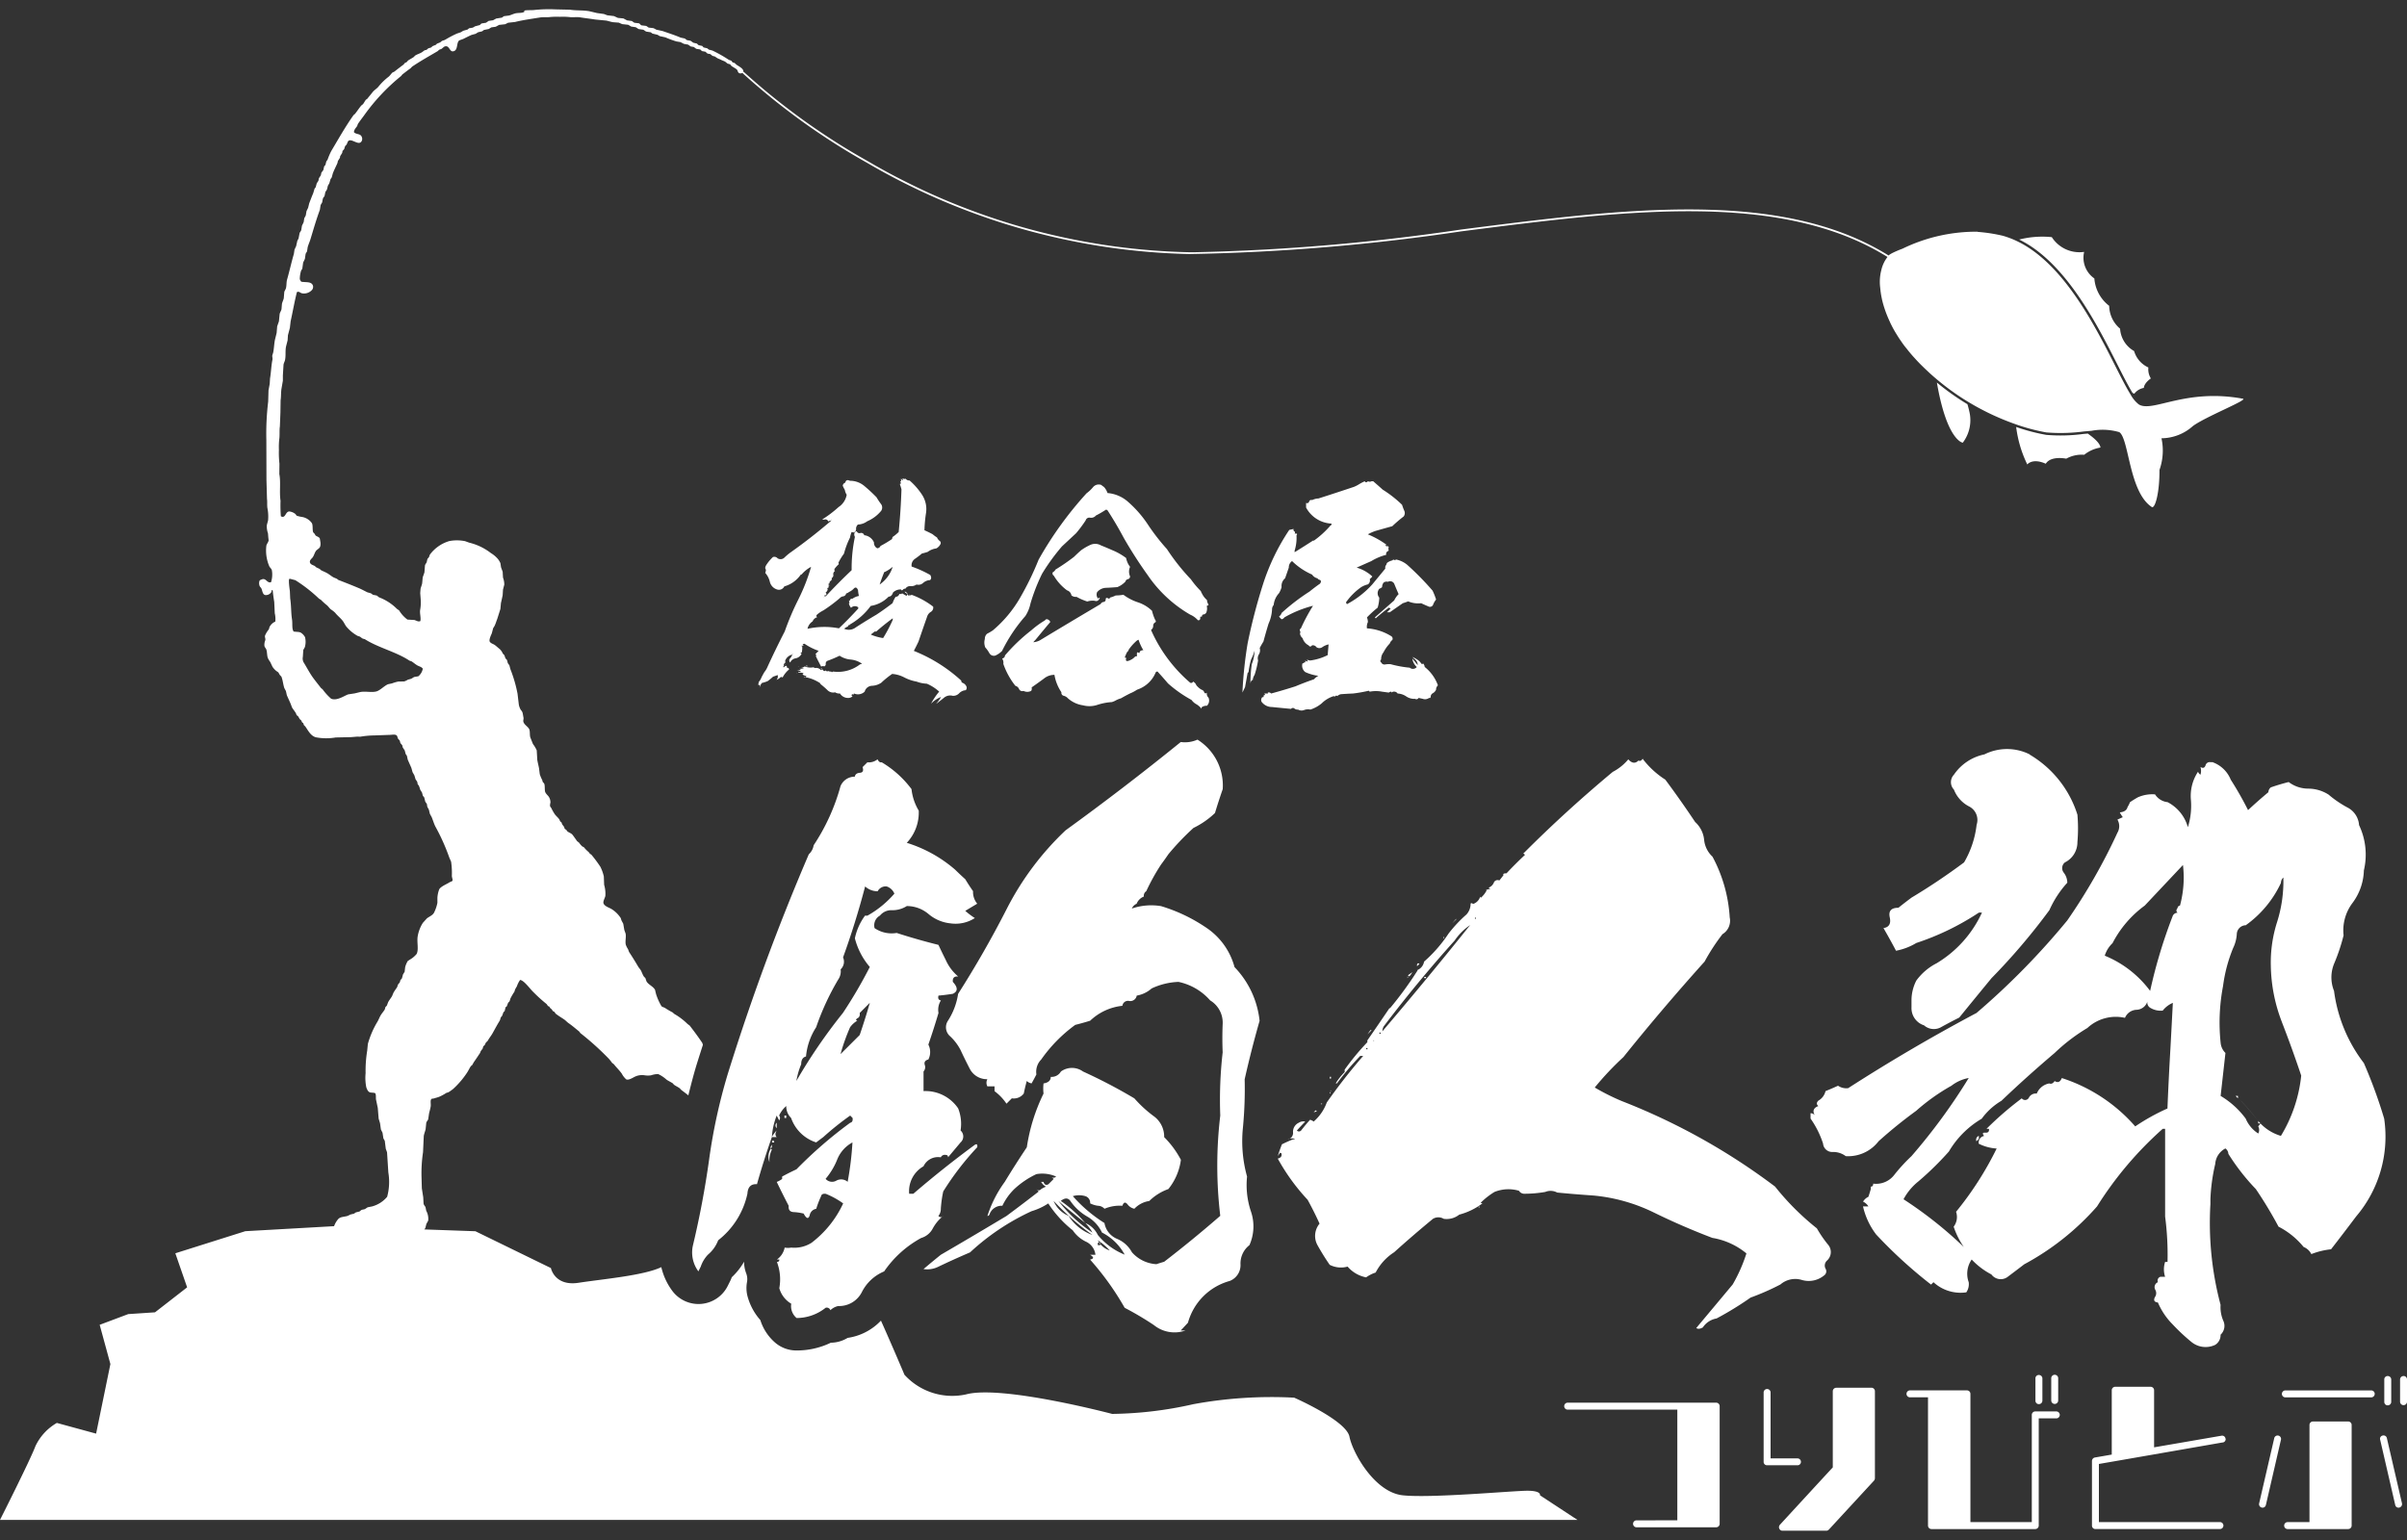
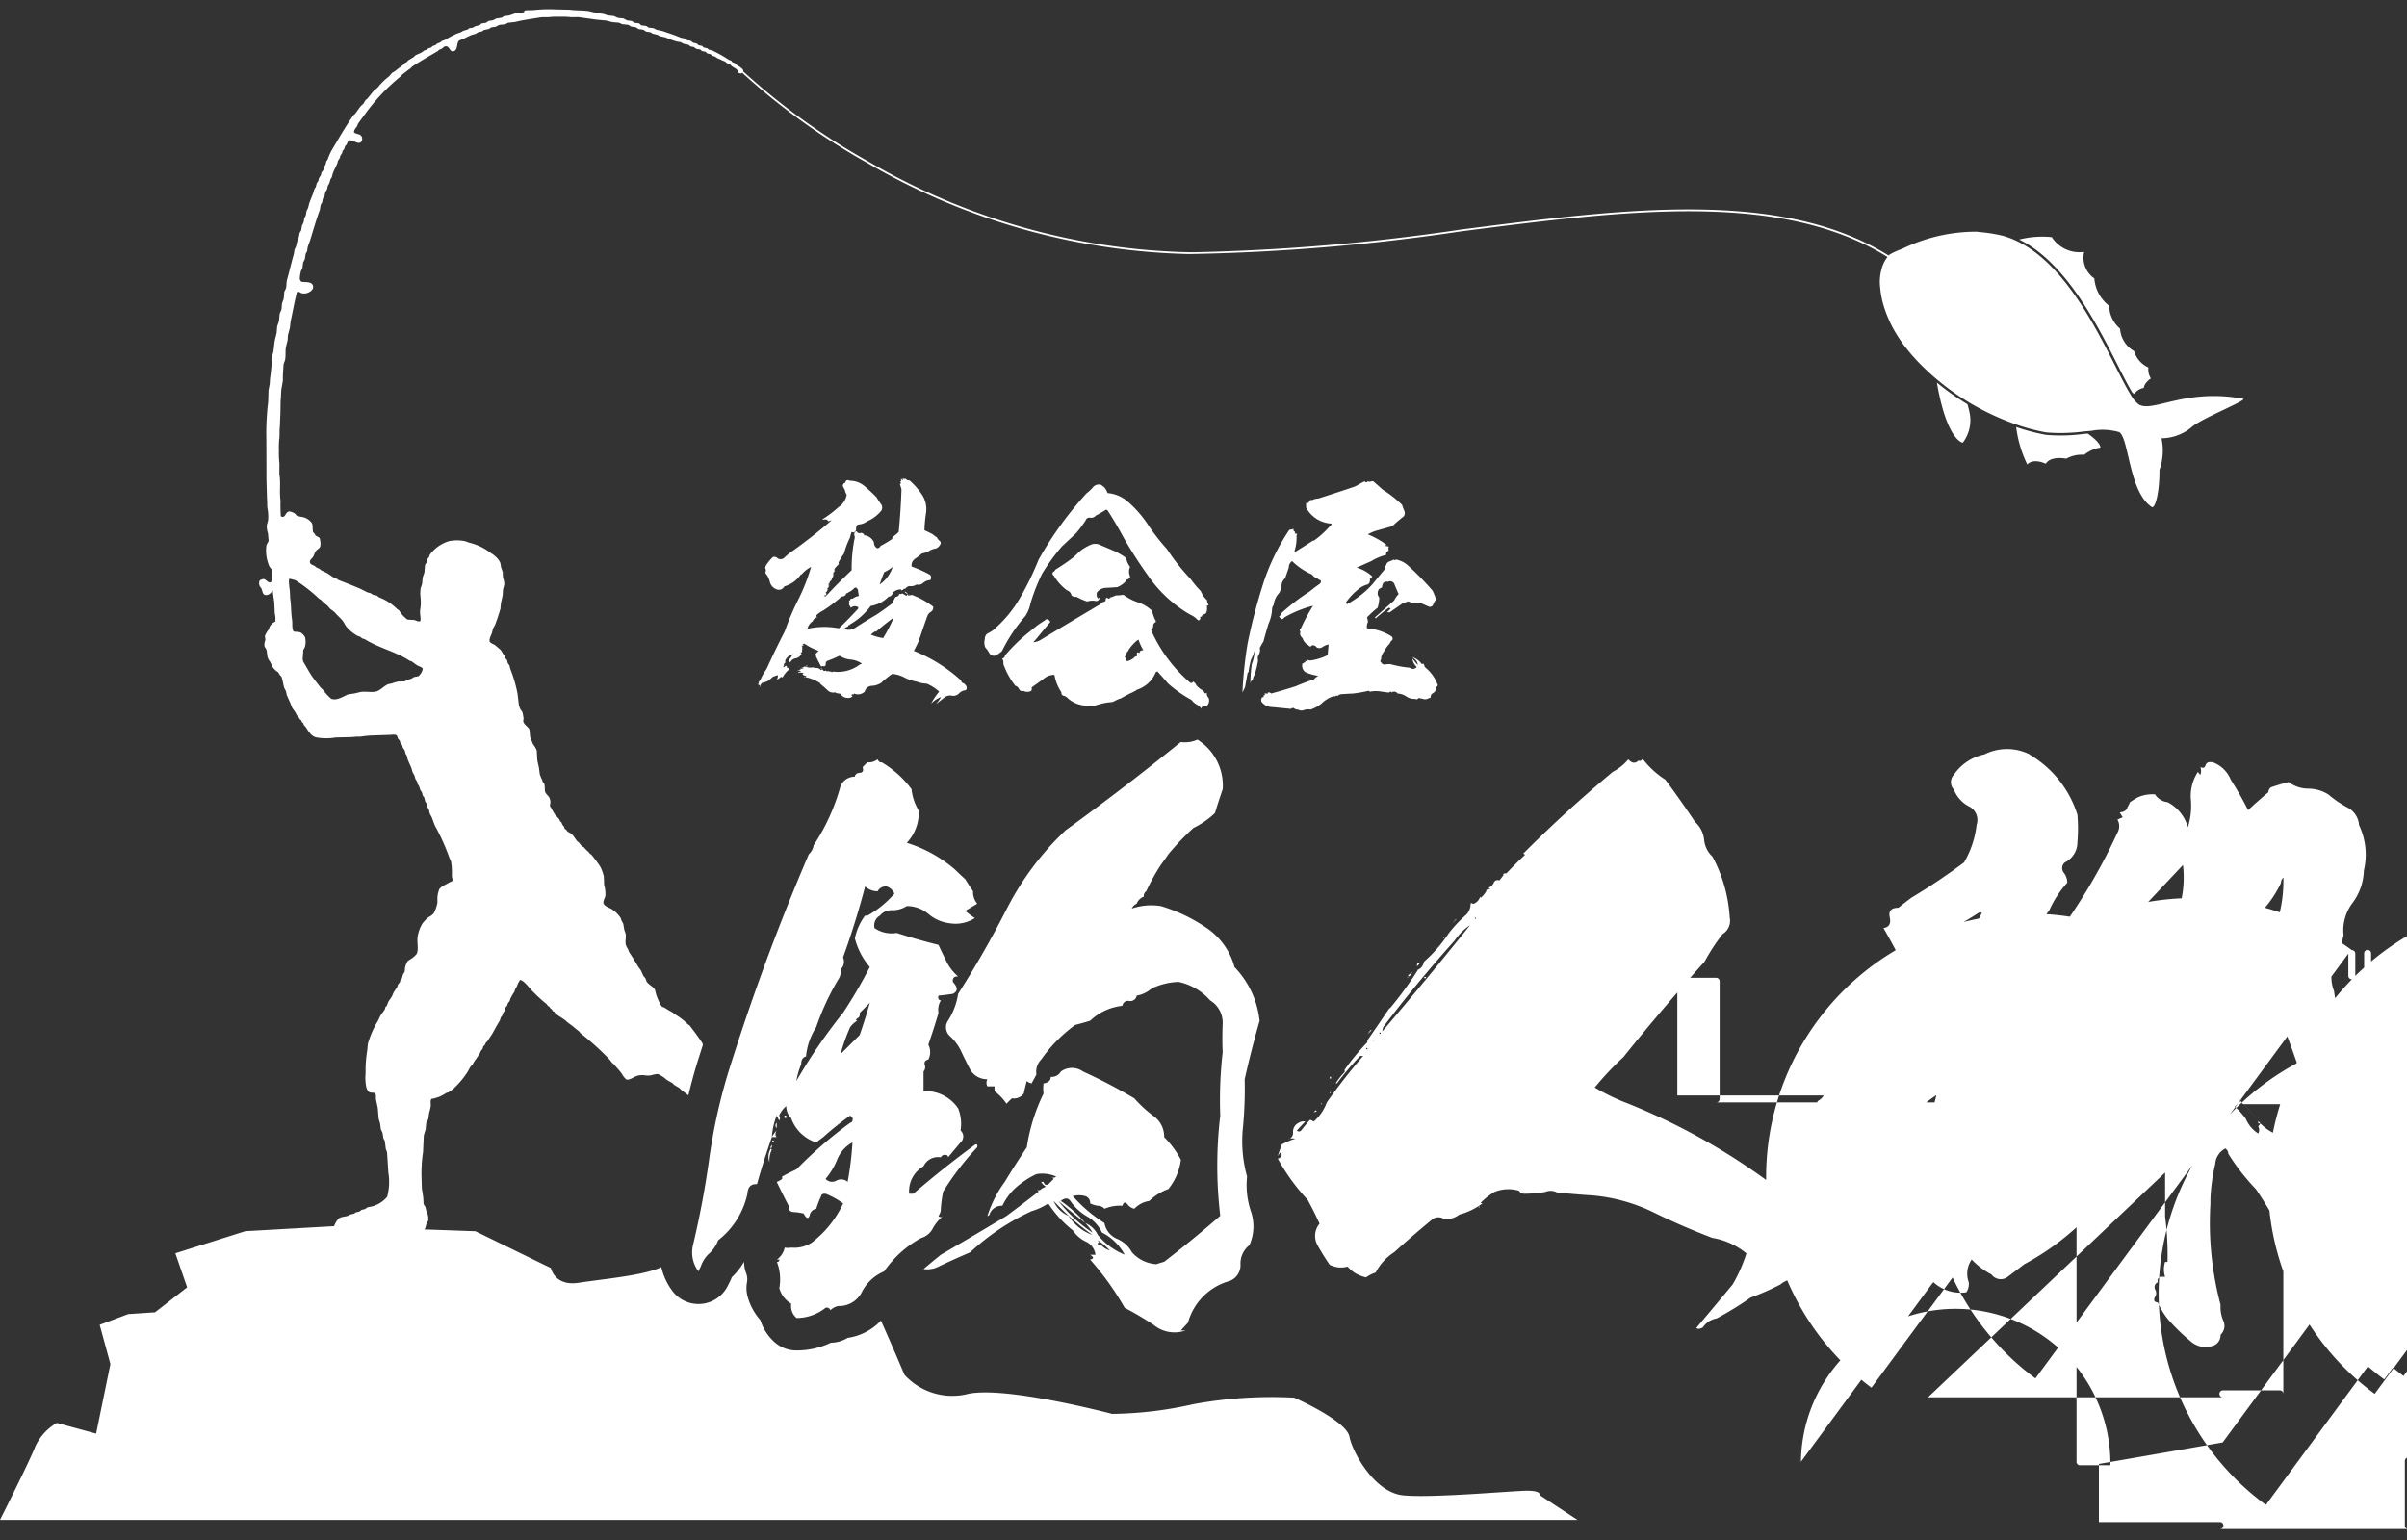
<svg xmlns="http://www.w3.org/2000/svg" width="200" height="128" viewBox="0 0 200 128">
  <rect x="0" y="0" width="200" height="128" fill="#333333" stroke="none" />
  <defs>
    <style>.cls-1{fill:#fff;}.cls-2{fill:none;}</style>
  </defs>
  <g id="レイヤー_2" data-name="レイヤー 2">
    <g id="contents">
-       <path class="cls-1" d="M174.529,37.2a2.9,2.9,0,0,0-1.351.6,2.65,2.65,0,0,0-1.492.323s-1.276-.272-1.7.421c-1.116-.5-1.537.061-1.537.061a9.914,9.914,0,0,1-.924-3.115,16.2,16.2,0,0,0,2.49.654,14.136,14.136,0,0,0,3.1-.076l.358-.031C173.945,36.367,174.5,36.829,174.529,37.2Zm-10.892-2.98c-.052-.239-.107-.445-.162-.623q-.194-.117-.39-.24a20.91,20.91,0,0,1-2.148-1.562c.815,4.744,2.095,5,2.153,5A3.09,3.09,0,0,0,163.637,34.219Zm-35.679,90.063,3.12,2.049L0,126.329s2.5-4.946,2.945-6.132a4.378,4.378,0,0,1,1.779-1.928l3.262.89,1.187-5.783-.89-3.262,2.372-.89,2.225-.148L15.549,107l-.98-2.831,5.813-1.836,7.377-.417a1.88,1.88,0,0,1,.322-.565c.174-.216.44-.195.762-.277a1.614,1.614,0,0,0,.268-.126l.3-.071.161-.108.3-.072L30,100.59c.092-.062.221-.052.332-.1l.215-.143.367-.072a2.463,2.463,0,0,0,1.254-.8,4.716,4.716,0,0,0,.1-2.016l-.108-1.684-.107-.3-.081-.654-.116-.206-.072-.466-.134-.268-.072-.52-.116-.385-.072-.887-.143-.681c-.032-.155.017-.432-.072-.538-.039-.059-.346-.04-.448-.08-.159-.063-.227-.246-.287-.4a4.018,4.018,0,0,1-.062-1.192,10.253,10.253,0,0,1,.134-1.872l.054-.556a7.357,7.357,0,0,1,.806-1.863c.107-.186.164-.365.278-.547.091-.145.232-.309.322-.456l.054-.2.116-.116.108-.287c.085-.164.232-.345.323-.5l.116-.278c.084-.16.218-.331.314-.484l.062-.2.153-.188.053-.188.126-.144.089-.331.135-.215.044-.385a1.967,1.967,0,0,1,.215-.511l.162-.108a2.083,2.083,0,0,0,.573-.474c.192-.359.014-.987.09-1.461a3.029,3.029,0,0,1,.43-1.129l.34-.376c.2-.151.506-.265.609-.51a3.207,3.207,0,0,0,.26-.78v-.412a2.319,2.319,0,0,1,.152-.708c.12-.237.635-.437.869-.591.07-.045.2-.06.233-.134s-.048-.267-.053-.386a6.337,6.337,0,0,0-.063-1.191l-.143-.323a17.268,17.268,0,0,0-1.183-2.634c-.116-.257-.181-.483-.287-.743l-.152-.278-.081-.34-.134-.251-.027-.2c-.034-.089-.111-.155-.143-.233l-.081-.332-.116-.143-.072-.269-.143-.224a2.94,2.94,0,0,0-.117-.34l-.1-.135L34.675,65a1.839,1.839,0,0,0-.144-.224l-.1-.331-.152-.269-.1-.358c-.087-.2-.215-.479-.3-.681l-.071-.323-.1-.143-.08-.3-.162-.242-.044-.188-.153-.179-.053-.206-.144-.161c-.043-.079-.049-.215-.116-.269l-.009-.009c-.147-.1-.356-.038-.565-.036l-1.263.045a7.479,7.479,0,0,0-1.191.108l-.233-.009-.538.044-1.263.027a4.622,4.622,0,0,1-1.622-.009c-.447-.1-.664-.566-.9-.9l-.125-.125-.045-.152-.1-.072-.072-.161-.125-.108-.126-.224-.134-.107-.063-.17c-.093-.147-.22-.309-.313-.457l-.108-.287c-.09-.226-.237-.522-.331-.753l-.072-.331-.134-.251c-.108-.34-.12-.642-.242-.95l-.135-.143-.116-.206-.188-.134a1.579,1.579,0,0,1-.3-.332l-.188-.4a1.716,1.716,0,0,1-.206-.349c-.069-.218-.05-.478-.117-.681-.036-.112-.134-.177-.161-.314a1.015,1.015,0,0,1,.072-.466c.032-.152-.061-.254-.018-.394a2.13,2.13,0,0,1,.313-.511l.054-.188a.971.971,0,0,1,.484-.457,2.1,2.1,0,0,0-.045-.689l-.045-.95c-.051-.313-.1-.656-.125-.95l-.027-.027-.045.009c-.052.039-.013.071-.036.144a.54.54,0,0,1-.421.26c-.32.03-.315-.339-.412-.547-.043-.094-.131-.127-.161-.251a.622.622,0,0,1,.009-.4c.037-.055.1-.07.17-.1.371-.161.43.325.78.232a2.05,2.05,0,0,0,.071-1c-.048-.15-.158-.211-.215-.331a3.339,3.339,0,0,1-.242-1.712c.044-.175.156-.259.189-.438l-.027-.242-.027-.341a1.825,1.825,0,0,1-.1-.645c.025-.159.08-.3.108-.439a3.552,3.552,0,0,0-.054-1.012c-.041-.256,0-.535-.036-.753l-.045-1.612-.009-3.288a22.282,22.282,0,0,1,.153-3.208l.027-.931.1-.538.027-.457c.086-.49.1-1.074.2-1.55.026-.129-.031-.244-.009-.367L22.7,29.3c.07-.344.072-.677.143-1.048q.072-.291.143-.582l.045-.547.144-.412.062-.618c.034-.138.116-.245.153-.394.012-.144.024-.287.035-.43.035-.181.115-.31.153-.475l.045-.547L23.745,24c.08-.239.041-.532.108-.761.2-.7.365-1.457.564-2.132l.054-.359.134-.286.1-.448.1-.188.09-.457c.032-.085.1-.142.134-.242l.063-.376a2.654,2.654,0,0,0,.143-.3l.045-.305.125-.233.063-.367.134-.278.09-.367c.1-.26.223-.586.332-.842l.116-.385.09-.108.08-.3c.031-.087.115-.166.152-.26l.036-.188.162-.251.044-.215.162-.215.071-.314.1-.107.08-.305.1-.134a5.562,5.562,0,0,1,.314-.735c.6-1.007,1.174-2.029,1.845-2.974l.126-.108c.181-.229.331-.468.519-.69l.144-.116c.089-.121.143-.237.232-.358l.126-.09c.142-.189.289-.352.43-.537s.358-.3.484-.457a4.87,4.87,0,0,1,.842-.825c.122-.094.217-.253.331-.358l.153-.072c.252-.2.506-.394.77-.591l.108-.134.143-.063.116-.134c.163-.113.325-.187.484-.3l.1-.108c.178-.118.377-.166.564-.277l.233-.171.161-.035.135-.117c.075-.04.179-.043.259-.089l.1-.1.287-.116.08-.09.269-.107.152-.126.242-.081a9.2,9.2,0,0,1,1-.528l.3-.1c.084-.036.164-.107.26-.143l.323-.09.125-.107.314-.054.179-.107.4-.108L40,1.953l.386-.063.215-.152.367-.054.26-.143.457-.072c.083-.025.123-.1.2-.126l.412-.053c.169-.043.338-.128.493-.17.257-.072.554-.014.761-.126.045-.037-.009-.059.018-.1.05-.071.644-.036.806-.062A11.755,11.755,0,0,1,46.142.779l1.219.027c.5.082,1.081.033,1.6.125l.645.153.574.08.286.108.547.063.331.152.457.045.3.161.4.054.206.143.376.045c.092.033.135.137.215.17l.368.045c.1.025.16.112.241.143l.377.045a1.368,1.368,0,0,1,.242.125l.528.117c.476.167,1.04.346,1.5.546L56.9,3.2l.179.134.3.054.224.161.3.072.144.134.3.063.117.126.3.071.135.108.3.08a11.107,11.107,0,0,1,1.362.771l.2.071.117.144.161.045.143.134c.122.107.718.365.556.645a.287.287,0,0,1-.341.054c-.1-.067-.1-.234-.188-.305-.139-.108-.282-.175-.43-.278l-.116-.143-.207-.054-.2-.161c-.13-.07-.239-.095-.358-.161-.084-.047-.208-.082-.3-.135l-.2-.134-.2-.054-.17-.143-.242-.045L58.613,4.3l-.287-.054-.143-.134-.332-.054-.2-.152-.26-.045-.214-.152-.35-.063L56.543,3.5l-.331-.054a7.87,7.87,0,0,1-.923-.341L54.814,3l-.179-.108-.421-.1-.143-.108-.35-.053c-.119-.031-.181-.13-.286-.162l-.377-.054-.232-.152-.377-.054L52.2,2.06l-.5-.054-.287-.125-.484-.036c-.2-.035-.379-.1-.555-.134l-.932-.09c-.4-.067-.82-.111-1.245-.179-.3-.047-.613.018-.905-.027a5.631,5.631,0,0,0-.771-.018,6.313,6.313,0,0,0-.815.018c-.267.038-.553-.008-.824.036-.693.112-1.448.217-2.087.376l-.574.063-.251.125-.5.054-.278.153-.367.053-.215.135-.4.08-.143.108a2.428,2.428,0,0,1-.3.071c-.1.033-.175.108-.259.144L39.19,2.9c-.226.095-.486.233-.708.341l-.3.107c-.267.144-.116.739-.43.887-.436.206-.365-.576-.851-.349l-.215.179-.2.072-.107.107c-.734.435-1.448.828-2.141,1.3l-.126.135c-.243.168-.457.34-.689.519l-.09.117a16.521,16.521,0,0,0-3.1,3.305c-.164.222-.346.457-.5.69l-.054.162c-.092.15-.264.291-.269.519.227.228.6.066.681.493a.392.392,0,0,1-.054.269c-.257.405-.88-.352-1.129.009l-.107.251-.126.134-.08.251-.135.152-.027.161-.17.269-.018.134-.17.269-.036.17c-.116.27-.28.579-.385.86l-.09.332-.1.143-.09.314c-.034.091-.1.17-.134.251l-.072.3-.134.206-.063.314c-.028.081-.092.123-.125.188a2.127,2.127,0,0,0-.072.349l-.134.233-.063.4c-.287.769-.532,1.624-.779,2.436-.074.241-.171.44-.233.672l-.054.35a1.6,1.6,0,0,0-.117.2l-.062.421-.144.3-.071.519-.09.135a2.358,2.358,0,0,0-.116.725.63.63,0,0,0,.125.215c.406.069.837-.037.968.323a.408.408,0,0,1-.063.34.889.889,0,0,1-.842.3c-.169-.03-.23-.19-.43-.1-.2.8-.348,1.644-.52,2.428l-.063.547q-.08.3-.161.609l-.027.421-.125.493c-.085.354-.009.77-.09,1.146-.028.133-.1.24-.125.386l-.054.9v.43l-.107.618c-.063.342-.031.686-.081,1.012L23.3,34.3l-.045,1.147c-.05.318,0,.716-.053,1.075a5.99,5.99,0,0,0-.027.86,8.056,8.056,0,0,0,.044,1.156l-.009.869c.133.677-.01,1.485.1,2.222a11.32,11.32,0,0,0,.027,1.281c.418.234.361-.45.743-.394a.99.99,0,0,1,.457.2c.057.042.064.121.135.153a2.779,2.779,0,0,0,.475.107,1.28,1.28,0,0,1,.752.484c.125.179.04.574.126.788l.107.108.09.152c.118.092.273.11.349.242l.045.269a.934.934,0,0,1-.009.394c-.054.185-.262.247-.359.385-.11.159-.154.372-.268.529-.079.108-.322.268-.2.484.075.129.243.16.376.233l.116.107.287.135.117.107c.193.1.356.156.546.269.158.093.34.248.5.331l.277.117.108.089c.605.236,1.156.448,1.747.7.2.087.472.232.672.332l.287.08.179.126.313.062.2.153a4.171,4.171,0,0,1,1.479.958l.179.126a2.656,2.656,0,0,0,.69.761l.573.036c.171.04.32.172.5.09.065-.271-.056-.6-.018-.914a3.441,3.441,0,0,0,.044-.95l-.035-.466.027-.349c.033-.147.1-.29.134-.457l.045-.5c.048-.137.1-.275.143-.412l.045-.573c.025-.115.108-.183.143-.278l.063-.269.116-.134c.052-.082.05-.181.108-.251a3.092,3.092,0,0,1,1.6-1.1,3.439,3.439,0,0,1,1.3.009l.349.126a4.733,4.733,0,0,1,1.792.86,2.418,2.418,0,0,1,.555.457,1.435,1.435,0,0,1,.242.385l.054.349.134.367.027.484a1.644,1.644,0,0,1,.108.583l-.108.421-.027.457c-.043.219-.1.462-.143.654l-.045.492c-.087.275-.173.55-.26.825-.077.188-.136.409-.233.6l-.107.17-.117.439c-.053.125-.229.482-.179.663.085.173.3.2.448.313s.265.226.4.332a1.072,1.072,0,0,1,.242.358l.135.144L42,54.72l.126.135.071.269.126.17.089.331a11.325,11.325,0,0,1,.592,2.043c.035.3.071.6.107.905a1.445,1.445,0,0,0,.161.43.637.637,0,0,1,.144.224c.036.131.055.3.08.412.031.142-.05.24,0,.376.087.237.332.354.457.556.114.183.039.512.117.734l.215.538a2.428,2.428,0,0,1,.313.528l.045.789c.04.234.1.469.143.681l.063.5a2.807,2.807,0,0,0,.206.493l.036.143c.04.071.114.1.143.2.051.162.011.525.072.663.081.184.267.3.34.466a.817.817,0,0,1,.09.412.7.7,0,0,0-.027.305l.1.143a4.268,4.268,0,0,0,.277.493c.109.158.286.294.395.457l.062.152.108.081.063.17.161.215.045.152.134.09.09.125c.14.114.317.142.439.3s.243.339.367.511l.161.125a1.83,1.83,0,0,0,.269.314c.05.036.116.04.152.089a2.68,2.68,0,0,0,.376.377l.117.152.107.063a10.5,10.5,0,0,1,.753,1.012,3.5,3.5,0,0,1,.287.8l.027.7a2.623,2.623,0,0,1,.1.923c-.028.15-.191.429-.161.582.049.252.428.376.636.484a2.459,2.459,0,0,1,.806.779l.054.18.152.286.09.52.107.3c.055.29-.044.612.009.9a1.446,1.446,0,0,0,.188.386l.09.241c.271.406.526.823.779,1.255l.189.251c.1.187.15.369.268.546l.117.116.1.287c.18.28.527.392.7.681l.09.367a4.914,4.914,0,0,0,.439.986c.063.092.22.106.313.17a7.022,7.022,0,0,0,.627.367l.126.117a5.416,5.416,0,0,1,1.111.842l.179.134c.353.458.7.924,1.03,1.416a.691.691,0,0,1,.065.189c-.18.561-.36,1.122-.534,1.683-.249.828-.468,1.668-.673,2.511-.192-.152-.386-.3-.587-.45l-.125-.135c-.156-.115-.325-.188-.484-.3l-.1-.117c-.178-.116-.354-.19-.528-.313a2.7,2.7,0,0,0-.69-.457,1.937,1.937,0,0,0-.591.107,1.751,1.751,0,0,1-.565-.009,1.4,1.4,0,0,0-.833.153c-.107.053-.488.292-.663.188a1.654,1.654,0,0,1-.367-.475c-.194-.274-.449-.512-.654-.779l-.152-.117a3.434,3.434,0,0,0-.269-.34,23.141,23.141,0,0,0-2.365-2.132l-.09-.126c-.3-.241-.577-.485-.9-.708-.119-.083-.238-.222-.358-.3-.244-.168-.48-.3-.708-.484l-.1-.143c-.049-.037-.109-.04-.144-.09l-.08-.125L45.73,83.8l-.09-.134c-.048-.03-.093-.028-.125-.072l-.09-.134a12.843,12.843,0,0,1-1.119-1.013c-.221-.2-.783-.99-1.093-.994a2.077,2.077,0,0,0-.269.537,2.238,2.238,0,0,0-.152.269l-.045.161a5.253,5.253,0,0,0-.332.565l-.071.233-.126.134-.107.287c-.032.037-.086.049-.108.1l-.071.3-.1.089-.108.3-.1.117c-.051.1-.051.2-.108.3-.211.34-.4.7-.6,1.057-.114.2-.27.381-.385.6l-.161.161-.1.206-.116.1-.045.179-.161.215-.063.161c-.164.246-.339.513-.511.753l-.134.241-.108.09c-.121.166-.19.339-.3.511A7.089,7.089,0,0,1,37.64,90.52a3.97,3.97,0,0,1-.385.269l-.161.045a3.864,3.864,0,0,1-.61.331c-.141.054-.3.091-.43.135l-.179.026c-.158.093-.055.423-.089.637s-.092.394-.135.582l-.071.484c-.034.1-.129.176-.162.3l-.053.529c-.043.187-.117.352-.153.555L35.15,95.77a11.786,11.786,0,0,0-.126,2.034l.027.967.117.753.026.51c.029.143.111.2.162.3l.062.305a1.381,1.381,0,0,1,.162.815l-.153.278-.08.322a.518.518,0,0,1-.095.132l4.251.151,6.272,3.06s.306,1.53,2.3,1.224c1.918-.3,5.4-.592,6.875-1.3a5.284,5.284,0,0,0,.905,1.962,2.714,2.714,0,0,0,4.612-.4l.2-.4a2.768,2.768,0,0,0,.137-.323,5.463,5.463,0,0,0,1.022-1.293,2.724,2.724,0,0,0,.177.971,1.362,1.362,0,0,1,.061.755,2.709,2.709,0,0,0,.07,1.227,4.915,4.915,0,0,0,1.043,1.9,4.1,4.1,0,0,0,1.175,1.827,2.711,2.711,0,0,0,1.824.7,6.5,6.5,0,0,0,2.86-.645,2.716,2.716,0,0,0,1.392-.4,4.755,4.755,0,0,0,2.771-1.435c.928,2.068,1.954,4.5,1.954,4.5a5.371,5.371,0,0,0,5.106,1.633c2.971-.81,12.153,1.62,12.153,1.62a32.038,32.038,0,0,0,6.752-.81,35.877,35.877,0,0,1,8.372-.54s4.321,1.89,4.591,3.241,2.089,4.616,4.42,4.873,9.179-.378,10.365-.378S127.958,124.282,127.958,124.282ZM35.132,55.58c-.122-.168-.291-.176-.475-.286-.151-.09-.312-.229-.457-.323l-.179-.062c-1.1-.732-2.594-1.07-3.709-1.783l-.17-.045a1.486,1.486,0,0,1-.224-.161l-.215-.072a3.393,3.393,0,0,1-.941-.788c-.106-.15-.169-.3-.278-.448-.188-.249-.444-.435-.636-.681a2.189,2.189,0,0,0-.34-.269c-.136-.1-.233-.274-.368-.376a4.838,4.838,0,0,1-.474-.43l-.162-.1a12.437,12.437,0,0,0-1.962-1.532l-.439-.116-.062.009c-.086.054.012.8.044,1l.027.627c.094.587.064,1.187.153,1.747.055.354-.031.765.134,1,.252.044.473,0,.645.125a1.031,1.031,0,0,1,.3.341,1.6,1.6,0,0,1-.018.842l-.126.224-.036.573a.691.691,0,0,0,.054.439c.268.43.514.918.815,1.326.205.277.423.548.637.824l.134.108a4.625,4.625,0,0,0,.708.779c.481.207,1.106-.255,1.424-.358l.529-.081.484-.116c.439-.078.916.058,1.316-.045.318-.082.654-.465.977-.6l.332-.072a3.392,3.392,0,0,1,.519-.152l.493-.009a1.263,1.263,0,0,0,.3-.144l.287-.08.233-.144.358-.062A1.087,1.087,0,0,0,35.132,55.58ZM72.067,13.545a55.325,55.325,0,0,0,26.742,7.569,172.674,172.674,0,0,0,22.615-1.886c13.637-1.749,26.518-3.4,35.411,2.13a2.783,2.783,0,0,0-.523,1.125,3.876,3.876,0,0,0-.083,1.444c.006.062.012.124.02.189l0,.027c.009.067.018.134.029.2l0,.018q.034.222.087.462l0,.013c.017.078.036.157.057.238l.006.024c.02.079.042.16.066.242l.008.027c.024.083.05.167.078.251l.008.025c.028.087.059.175.091.264l.006.016q.155.423.371.88l0,.009c.047.1.1.2.149.3l.01.02c.052.1.106.2.162.3l.014.023c.057.1.116.2.178.3l.012.018c.064.105.13.211.2.318l0,0c.051.077.1.155.159.233a7.085,7.085,0,0,0,.5.672c.057.073.113.145.173.218l.024.029q.133.162.276.326l.026.03c.1.109.2.219.3.33l.021.022q.16.171.33.343c.128.128.256.252.384.375l.156.146.213.2c.07.062.138.125.208.186l.012.01c.1.092.208.182.312.271h0a20.73,20.73,0,0,0,2.307,1.7l.18.112h0a21.028,21.028,0,0,0,4.145,1.977h0a16.088,16.088,0,0,0,2.529.672,14.778,14.778,0,0,0,3.165-.087l.015,0,.137-.012.132-.012.11-.009.138-.012.058-.005h0a4.947,4.947,0,0,1,2.3.111c.819.519.8,5.007,2.72,6.235.267.09.632-1.2.622-3.093a4.813,4.813,0,0,0,.166-2.631,3.958,3.958,0,0,0,2.607-1.013c1.014-.757,4.5-2.142,4.184-2.27-4.813-.9-7.543,1.186-8.684.464a2.666,2.666,0,0,1-.673-.815h0c-1.542-2.478-4.158-9.477-8.576-12.273a8.326,8.326,0,0,0-.924-.507h0a7.4,7.4,0,0,0-.8-.32l-.027-.009c-.093-.031-.185-.059-.279-.086a13.166,13.166,0,0,0-2.091-.324l-.01-.017a14.016,14.016,0,0,0-6.246,1.412s-1.093.4-1.2.619l0,.007,0,0h0l0,0,.04-.064c-8.937-5.56-21.844-3.905-35.511-2.154a175.256,175.256,0,0,1-22.134,1.887H98.81a55.177,55.177,0,0,1-26.668-7.549A56.291,56.291,0,0,1,61.781,5.96l-.1.1A56.506,56.506,0,0,0,72.067,13.545ZM175.94,30.307c.479.946.894,1.766,1.248,2.342l.068.043.089.029a1.277,1.277,0,0,1,.792-.48s-.027-.353.58-.788a1.442,1.442,0,0,1-.207-.91,2.167,2.167,0,0,1-1.185-1.365,2.3,2.3,0,0,1-1.165-1.859,2.54,2.54,0,0,1-.906-1.9,3.157,3.157,0,0,1-1.232-2.275,2.1,2.1,0,0,1-.849-2.208,2.726,2.726,0,0,1-2.686-1.225,7.765,7.765,0,0,0-2.711.2,8.546,8.546,0,0,1,.8.447C172,22.517,174.369,27.205,175.94,30.307ZM74.965,39.765a.121.121,0,0,0,.058.058.215.215,0,0,1-.02.1.493.493,0,0,1-.135-.155V40H74.81a.671.671,0,0,0,.058.174.937.937,0,0,1-.1.058,4.449,4.449,0,0,1,.136.445q-.058,1.779-.232,3.54a3.473,3.473,0,0,1-.407.348.231.231,0,0,0-.135.232,9.33,9.33,0,0,1-.967.58.312.312,0,0,1-.271.194.5.5,0,0,1-.271-.484.992.992,0,0,0-.812-.6.26.26,0,0,0-.319-.184.232.232,0,0,1-.3-.145.262.262,0,0,0-.174.1.41.41,0,0,0,.019.368,12.668,12.668,0,0,0-.271,2.766q-1.122,1.063-2.147,2.166H68.5v-.058a.115.115,0,0,1,.116-.019c.078-.065.071-.142-.019-.232a.346.346,0,0,0,.174-.329c-.026.013-.039.009-.039-.01a.066.066,0,0,1,.02-.048c.064.026.1-.019.116-.136-.039.027-.058.02-.058-.019a.484.484,0,0,0,.116-.058.242.242,0,0,0-.1-.058c0-.051.032-.084.1-.1a.2.2,0,0,1,.1-.213.2.2,0,0,0,.077-.232.254.254,0,0,0,.135-.28.323.323,0,0,1,.155-.319.082.082,0,0,1-.058-.019v-.136a2.711,2.711,0,0,1,.367-.406.68.68,0,0,1-.038-.116,5.122,5.122,0,0,1,.464-.754,6.714,6.714,0,0,1,.5-1.335,2.124,2.124,0,0,1,.135-.464,1.212,1.212,0,0,0,.155.038.269.269,0,0,0,.213-.29.459.459,0,0,1,.155-.367,1.4,1.4,0,0,0,.773-.271,3.062,3.062,0,0,0,1.161-.871.493.493,0,0,0-.029-.58,5,5,0,0,1-.358-.541,12.812,12.812,0,0,0-1-.929,1.837,1.837,0,0,0-1.209-.445q-.329-.154-.387.155a.31.31,0,0,0-.213.251,2.226,2.226,0,0,0,.174.349,1.039,1.039,0,0,0,.155.406,1.543,1.543,0,0,1-.677,1.025,9.268,9.268,0,0,1-1.354,1.025.353.353,0,0,0,.232,0,.254.254,0,0,1,.271.174.394.394,0,0,1,.252-.077q-1.644,1.412-3.366,2.63a4.6,4.6,0,0,0-.522.436.457.457,0,0,1-.581.067.353.353,0,0,0-.386-.1,3.418,3.418,0,0,0-.561.677c-.091.154-.1.277-.02.367a.678.678,0,0,1-.058.271,1.69,1.69,0,0,1,.387.754.878.878,0,0,0,.581.619.494.494,0,0,0,.618-.251,2.484,2.484,0,0,0,1.374-.987h.058a2.673,2.673,0,0,1,.793-.638,15.605,15.605,0,0,1-1.054,2.7,22.336,22.336,0,0,0-1.132,2.66Q64.423,54,63.727,55.529a1.639,1.639,0,0,1-.213.329c-.09.155-.168.3-.232.425a1.38,1.38,0,0,1-.29.465.206.206,0,0,0,.077-.039.821.821,0,0,1-.077.174h.019a.315.315,0,0,1,.019.1l.1-.1a1.211,1.211,0,0,1-.039.329,1.292,1.292,0,0,1,.213-.445,3,3,0,0,0,.484-.155,5.077,5.077,0,0,0,.445-.367c.116-.039.244-.084.386-.136a.454.454,0,0,1-.1.407,1.336,1.336,0,0,0,.387-.271.1.1,0,0,0,.135.038,2.076,2.076,0,0,1,.522-.638.138.138,0,0,0-.174-.135.321.321,0,0,0-.038-.174.413.413,0,0,0-.233.135c-.013,0-.019-.006-.019-.02-.026-.09.019-.148.136-.174a.05.05,0,0,1-.02-.038l-.058.058c-.026,0-.039-.007-.039-.02a.173.173,0,0,1,.155-.174.121.121,0,0,1-.058-.058c.052-.025.058-.064.02-.116a.817.817,0,0,1,.6-.522.968.968,0,0,1-.193.329.223.223,0,0,0,.019.329.588.588,0,0,1,.454-.348.688.688,0,0,0,.494-.387h-.078v-.058c.013-.026.039-.032.078-.02a1.466,1.466,0,0,0,.039-.58h.116c0-.051-.027-.071-.078-.058a.142.142,0,0,1,.174-.1,4.814,4.814,0,0,0,1.161.58c-.1.1-.194.2-.271.291,0,.013.019.019.058.019a.147.147,0,0,1-.019.135q.212.445.445.871a.247.247,0,0,1,.251-.019.206.206,0,0,0,.126-.223.236.236,0,0,1,.145-.242,10.628,10.628,0,0,0,1.006-.425,1.96,1.96,0,0,0,.918.319,1.956,1.956,0,0,1,.938.339.333.333,0,0,1-.154.057,2.99,2.99,0,0,1-2.244.6c-.077.065-.129.065-.155,0a.413.413,0,0,1-.251-.039.161.161,0,0,1-.213-.058c-.077.078-.145.075-.2-.009s-.12-.087-.184-.01a.532.532,0,0,0-.522-.174.185.185,0,0,0-.135-.058,1.274,1.274,0,0,1-.7-.077.388.388,0,0,1-.367.077,2.581,2.581,0,0,0,.309.058.859.859,0,0,1-.406.058.774.774,0,0,1,.155.058.57.57,0,0,1-.348.077,1.334,1.334,0,0,0,.328.039v.019a.115.115,0,0,1-.154.059.077.077,0,0,0-.039.077.832.832,0,0,1,.464.058c-.077,0-.11.032-.1.1a.645.645,0,0,0,.31.115c-.039.052-.065.084-.077.1a3.309,3.309,0,0,1,1.276.542h-.077a.305.305,0,0,0,.077.058,7.175,7.175,0,0,1,.542.474.669.669,0,0,0,.638.183.652.652,0,0,0,.406.1.778.778,0,0,0,.639.368.562.562,0,0,0,.406-.136.3.3,0,0,1-.078-.058.077.077,0,0,1,.039-.1c.039-.026.077-.013.116.038a.3.3,0,0,1,.039-.116.8.8,0,0,0,.89-.154.648.648,0,0,1,.6-.484,1.5,1.5,0,0,0,.774-.251,7.465,7.465,0,0,1,.909-.735,2.558,2.558,0,0,1,1.006.29,3.569,3.569,0,0,0,1.025.348,2.71,2.71,0,0,0,.851.174,3.658,3.658,0,0,1,1.025.658,5.5,5.5,0,0,0-.677,1.005,2.3,2.3,0,0,1,.832-.56,2.943,2.943,0,0,1-.387.541v.019c.206-.154.416-.319.629-.493a.794.794,0,0,1,.725-.164.675.675,0,0,0,.541-.213.82.82,0,0,1,.542-.252.286.286,0,0,0,.039-.348.56.56,0,0,0-.271-.251c-.1-.039-.148-.1-.135-.194A12.917,12.917,0,0,0,75.932,54.1q.194-.366.387-.773.348-1.025.715-2.07a.7.7,0,0,1,.31-.4.409.409,0,0,0,.193-.435,6.6,6.6,0,0,0-1.8-.987l-.058.058a.107.107,0,0,1-.1-.116.838.838,0,0,0-.02.155.293.293,0,0,1-.174-.174.06.06,0,0,1,.019-.039,1.909,1.909,0,0,1-.173-.155V49.2a.191.191,0,0,0-.039.077c0,.013.012.007.039-.019.038.026.089.065.154.116a.429.429,0,0,1-.058.155c-.116-.065-.239-.136-.367-.213a.194.194,0,0,1-.232.039.313.313,0,0,1-.31.251,2.134,2.134,0,0,0-.251.522q-.678.524-1.354.967-.891.524-1.722,1.064a.928.928,0,0,1-.948.1.952.952,0,0,1,.329-.193v-.078a.246.246,0,0,1,.136-.038v-.039a5.509,5.509,0,0,0,1.74-1.548,2.651,2.651,0,0,0,1.49-.773c.167,0,.29-.116.367-.348a.932.932,0,0,1,.658-.252c.039.091.09.1.155.029a.232.232,0,0,1,.213-.087.442.442,0,0,1,.425-.213.785.785,0,0,0,.5-.135.576.576,0,0,0,.551-.135.92.92,0,0,1,.571-.232c.116-.1.122-.245.019-.426a9.225,9.225,0,0,0-1.547-.7.647.647,0,0,1,.27-.639,6.828,6.828,0,0,0,.581-.444c.167-.039.329-.084.483-.136a1.532,1.532,0,0,1,.716-.29.812.812,0,0,0,.329-.329.215.215,0,0,0-.058-.3.657.657,0,0,1-.213-.28,2.98,2.98,0,0,1-.368-.271c-.219-.116-.444-.225-.677-.329a11.853,11.853,0,0,1,.136-1.47,2.173,2.173,0,0,0-.348-1.5,5.81,5.81,0,0,0-1.025-1.17.362.362,0,0,1-.348-.174v.058A1.984,1.984,0,0,1,74.965,39.765ZM65.874,54.33h.019v.058h-.019Zm.387,1.605-.058-.019v.019Zm.077-.522v-.039h-.019v.039Zm.213-1.083v-.02h-.02v.02Zm.038-.658h.059l-.1.058Zm.271,2.611v-.038H66.8v.038Zm.078,0v-.038h-.02v.038Zm.1-.986-.077.077h.232A.158.158,0,0,1,67.034,55.3Zm4.333-5.764a1.292,1.292,0,0,0-.542.232.183.183,0,0,0-.212.116c0,.013.012.019.038.019a.5.5,0,0,0-.116.058.731.731,0,0,0,.058.155.051.051,0,0,0-.058.058.889.889,0,0,0,.174.348.448.448,0,0,1,.6-.038v.1q-.774.852-1.606,1.644a6.379,6.379,0,0,0-2.611.039.975.975,0,0,1,.426-.619.577.577,0,0,1,.387-.348c-.091-.051-.1-.116-.039-.194a2.4,2.4,0,0,1,.542-.367,12.351,12.351,0,0,0,1.373-1.025.433.433,0,0,1,.28-.145.293.293,0,0,0,.242-.242.484.484,0,0,0,.232-.116,1.262,1.262,0,0,0,.407-.29q.212-.213.348.135A3.254,3.254,0,0,0,71.367,49.533Zm-3.095,6.054v-.058h-.058v.058Zm.232-6.015a.109.109,0,0,0-.038.077A.054.054,0,0,1,68.5,49.572Zm.31-.852V48.7h-.039v.019Zm.077,7.1V55.78h-.058v.039Zm.194-12.65H69.1v.058h-.019Zm4.294,9.865a4.233,4.233,0,0,1-1.026-.29,4,4,0,0,1,.387-.291.062.062,0,0,0,.039.059q.657-.581,1.393-1.122v.135A12,12,0,0,1,73.379,53.034Zm.058-5.4v-.058a3.224,3.224,0,0,0,.735-.464,2.842,2.842,0,0,1-1.084,1.47C73.192,48.275,73.308,47.96,73.437,47.637Zm1.141,1.722V49.32h-.02v.039Zm.58-.194v-.038h-.019v.038Zm24.681,2.128a1.359,1.359,0,0,1,.058-.174.278.278,0,0,1,.174-.058c.039-.026.084-.058.135-.1a.876.876,0,0,0,.059-.6.239.239,0,0,0,.154-.1.735.735,0,0,1-.135-.387,1.659,1.659,0,0,1-.426-.561.428.428,0,0,1-.077-.174,7.428,7.428,0,0,1-.832-.986,17.573,17.573,0,0,1-1.992-2.515A17.014,17.014,0,0,1,95.381,43.6a9.414,9.414,0,0,0-1.712-1.943,2.941,2.941,0,0,0-1.644-.677,1.41,1.41,0,0,0-.29-.5c-.078-.052-.155-.11-.233-.174a.615.615,0,0,0-.686.193,2.978,2.978,0,0,1-.532.5A30.086,30.086,0,0,0,86.3,46.516,24.564,24.564,0,0,1,84.752,49.7a10.2,10.2,0,0,1-2.263,2.7,4.375,4.375,0,0,1-.464.27.558.558,0,0,0-.194.445,1.076,1.076,0,0,0,.039.7,2.494,2.494,0,0,1,.338.474.427.427,0,0,0,.494.2,1.8,1.8,0,0,0,.561-.387A13.206,13.206,0,0,1,85.2,51.2a3.071,3.071,0,0,0,.425-1.044,15.43,15.43,0,0,1,.967-2.476,17.137,17.137,0,0,1,1.645-2.263l1.179-1.1a10.752,10.752,0,0,0,.793-1.063.315.315,0,0,1,.378-.223.511.511,0,0,0,.474-.183,7.937,7.937,0,0,0,.831-.484.185.185,0,0,1,.136.058q.715,1.1,1.334,2.263a35.9,35.9,0,0,0,2.012,3.133,10.812,10.812,0,0,0,3.52,3.269,1.741,1.741,0,0,1,.639.464c.154.026.219-.064.193-.271.039-.051.071-.051.1,0Zm-.445,5.648a.541.541,0,0,0-.271-.29v.019a.171.171,0,0,1-.232.078,12.283,12.283,0,0,1-3.249-4.372l.019-.038a.379.379,0,0,0,.155-.32.317.317,0,0,1,.193-.3.13.13,0,0,0-.019-.174,3.889,3.889,0,0,1-.271-.773,3.051,3.051,0,0,0-1.17-.706,4.214,4.214,0,0,1-1.209-.629,3.647,3.647,0,0,1-.638.058,2.255,2.255,0,0,1-.465.174.11.11,0,0,1-.183.058c-.084-.051-.145-.039-.184.039.013.155-.045.245-.174.271a.318.318,0,0,0-.252.174q-2.553,1.509-5.048,3.017a1.425,1.425,0,0,1-.542.155c.052-.064.117-.135.194-.213q.6-.735,1.218-1.47a.368.368,0,0,0-.29-.232.2.2,0,0,0-.155.1,7.383,7.383,0,0,0-1.141.832A14.583,14.583,0,0,0,83.5,54.484c0,.129-.078.213-.232.252a.616.616,0,0,1,.1.445A6.284,6.284,0,0,0,84.365,57a.465.465,0,0,1,.31.271.289.289,0,0,0,.367.155.7.7,0,0,0,.638,0,.362.362,0,0,0,.039-.291q.5-.348,1.025-.735a1.359,1.359,0,0,1,.871-.309,3.646,3.646,0,0,0,.58,1.45.246.246,0,0,0,.193.291.693.693,0,0,1,.349.212,2.412,2.412,0,0,0,1.257.581,2.076,2.076,0,0,0,1.189-.039,4.834,4.834,0,0,1,1.209-.232c.078-.026.161-.058.252-.1a2.193,2.193,0,0,1,.5-.213c.244-.142.5-.277.754-.406a3.2,3.2,0,0,0,.58-.309,2.547,2.547,0,0,0,1.006-.619,2.473,2.473,0,0,0,.541-.813.158.158,0,0,1,.155-.077q.445.484.871.987a10.469,10.469,0,0,0,1.953,1.373,1.256,1.256,0,0,0,.387.348,1.442,1.442,0,0,1,.445.387V58.8a.609.609,0,0,1,.445-.136.6.6,0,0,0,.135-.677.442.442,0,0,1-.135-.406c-.1.078-.178.061-.223-.048a.315.315,0,0,0-.2-.2l-.077-.039A1.677,1.677,0,0,1,99.394,56.941Zm-7.95-11.625a.965.965,0,0,0-.86-.019,4.593,4.593,0,0,0-.764.445c-.207.181-.4.361-.581.541a17.078,17.078,0,0,1-1.547,1.064.428.428,0,0,1-.213.213.211.211,0,0,0,.078.29,4.148,4.148,0,0,0,1.1,1.219.532.532,0,0,1,.368.425.588.588,0,0,0,.425.116,4.6,4.6,0,0,0,.89.387,1.4,1.4,0,0,1,.619-.058q.289.1.425-.252a.078.078,0,0,1-.058-.019c-.026.065-.064.084-.116.058a.537.537,0,0,1-.058-.5,1,1,0,0,1,.764-.367q.474-.02.919-.058a1.868,1.868,0,0,0,.677-.464.252.252,0,0,1,.2-.194.236.236,0,0,0,.184-.232.947.947,0,0,1,0-.793,1.712,1.712,0,0,1-.329-.735,5.172,5.172,0,0,0-1.161-.658Q91.928,45.511,91.444,45.316Zm3.25,8.956a1,1,0,0,1-.213-.058.694.694,0,0,0,0,.328.316.316,0,0,0-.174.039,1.112,1.112,0,0,1-.406.29.571.571,0,0,1-.29.078.154.154,0,0,1-.02-.232.183.183,0,0,0-.135-.058.053.053,0,0,0-.019.038,3.837,3.837,0,0,1,.212-.5A.311.311,0,0,0,93.785,54a3.91,3.91,0,0,1,.7-.774.466.466,0,0,0,.116-.058A4.147,4.147,0,0,0,95,54.04C94.784,54.053,94.681,54.13,94.694,54.272ZM113.959,40a.289.289,0,0,1-.29,0q-.193.174-.271,0a4.647,4.647,0,0,0-.445.232,2.808,2.808,0,0,1-.445.232q-1.489.5-2.959.968a1.219,1.219,0,0,0-.522.135.185.185,0,0,0-.252.126.169.169,0,0,1-.251.106v.387a2.532,2.532,0,0,0,2.108,1.334c.013.091-.013.142-.077.155a7.887,7.887,0,0,1-1.374,1.257H109.1q-.774.5-1.528.967v-.135a3.562,3.562,0,0,0,.155-1.276c.064-.065.064-.11,0-.136h-.155a.125.125,0,0,0-.029-.193.139.139,0,0,1-.048-.194c-.13.026-.252.052-.368.078a17.866,17.866,0,0,0-2.185,4.526,47.236,47.236,0,0,0-1.277,4.913,34.784,34.784,0,0,0-.426,4v.077q.1-.213.213-.445l.213-1.18.077-.077a6.6,6.6,0,0,1,.213-1.045,3.765,3.765,0,0,0,.29-.735,3.222,3.222,0,0,1-.232,1.122,11.954,11.954,0,0,0-.116,1.644.515.515,0,0,1,.116-.309h.077a.975.975,0,0,1,.155-.445,7.463,7.463,0,0,0,.29-1.2.612.612,0,0,1,.068-.5.652.652,0,0,0,.068-.523,5.862,5.862,0,0,1,.309-.541q.194-.735.426-1.489a3.261,3.261,0,0,0,.29-1.18.543.543,0,0,1,.135-.368,1.693,1.693,0,0,1,.445-.986,2.212,2.212,0,0,0,.213-.5.829.829,0,0,1,.29-.735l.309-.89a.631.631,0,0,1,.271-.542,5.535,5.535,0,0,0,1.664,1.122.713.713,0,0,0,.444.31.3.3,0,0,0,.213.135q.155.1,0,.31-.445.309-.87.657a17.247,17.247,0,0,0-2.321,1.78.5.5,0,0,1-.213.29,1.19,1.19,0,0,0,.213.232.343.343,0,0,0,.232-.155,9.454,9.454,0,0,1,2.379-.967,15.677,15.677,0,0,0-1.006,1.876c-.09.065-.116.136-.077.213a.213.213,0,0,1,0,.213.572.572,0,0,0,.213.387,1.006,1.006,0,0,0,.5.6c.091.13.187.13.291,0a.366.366,0,0,1,.367.155.422.422,0,0,0,.493-.009,1.448,1.448,0,0,1,.513-.223l-.077.89a4.522,4.522,0,0,1-1.432.445.571.571,0,0,1-.29-.078.792.792,0,0,0,.078.155.215.215,0,0,1-.213-.077v.154h-.078l-.077.078h-.077a.667.667,0,0,0,.232.735,3.72,3.72,0,0,0,1.083.309,1.365,1.365,0,0,0-.368.29q-.793.271-1.528.581-1.025.329-2.031.6a.234.234,0,0,0-.27-.077c-.013.051.006.077.058.077h-.368a.138.138,0,0,1,.077.136c-.077-.026-.116,0-.116.087s-.032.106-.1.068a.356.356,0,0,0-.078.386,1.063,1.063,0,0,0,.871.445q.772.078,1.586.155a.194.194,0,0,1,.28-.029.41.41,0,0,0,.3.087.581.581,0,0,0,.5.039.891.891,0,0,1,.522-.039,2.794,2.794,0,0,0,.948-.522,2.466,2.466,0,0,1,1.006-.6q.057.077.126,0c.045-.052.1-.052.164,0a.58.58,0,0,1,.29-.155c.335-.026.671-.045,1.006-.058a11.616,11.616,0,0,0,1.315-.232l-.077.078.077-.078.078.078a2.716,2.716,0,0,1,1.025,0l.561.077a.329.329,0,0,1,.213-.077v.077a.356.356,0,0,1,.522.077,1.382,1.382,0,0,1,.715.242,1.178,1.178,0,0,0,.735.2.2.2,0,0,0,.29-.077l.349.077a.556.556,0,0,0,.522-.077c.064.025.109,0,.135-.077a.327.327,0,0,1,.174-.31.663.663,0,0,0,.271-.29.5.5,0,0,1,.155-.368,3.412,3.412,0,0,0-1.1-1.528.448.448,0,0,0-.154-.309c0,.064-.027.09-.078.077l-.193-.232h0a2.233,2.233,0,0,0-.6-.368l.232.213a.606.606,0,0,1,.213.464l-.445-.541a1.152,1.152,0,0,0,.368.7.406.406,0,0,1-.581.058,9.234,9.234,0,0,1-1.586-.29,1.808,1.808,0,0,0-.454.019.3.3,0,0,1-.339-.174.133.133,0,0,1,0-.232.9.9,0,0,1,.194-.6,3.078,3.078,0,0,1,.522-.735.588.588,0,0,1,.213-.291.248.248,0,0,0-.077-.309,4.36,4.36,0,0,0-2.032-.658.907.907,0,0,1,.078-.522,1.028,1.028,0,0,0-.078-.387,9.164,9.164,0,0,1,.89-.812,3.182,3.182,0,0,0,.135-.832.567.567,0,0,1,0-.735,1,1,0,0,0,.233-.135.648.648,0,0,1,.116-.368.388.388,0,0,1,.367-.077.379.379,0,0,1,.523.155c.115.283.238.574.367.87a1.823,1.823,0,0,0-.367.522l-1.606,1.412.077.078.078-.078q.483-.424,1.006-.812l.154.077-.309.31h.232q.522-.367,1.083-.755c.129-.038.277-.09.445-.154a2.173,2.173,0,0,0,1.083.154q.328.156.658.291a.28.28,0,0,0,.338-.184,1.6,1.6,0,0,1,.242-.416,5.742,5.742,0,0,0-.29-.735,23.737,23.737,0,0,0-2.108-2.147,2.083,2.083,0,0,0-.948-.445l-.058.078c-.09-.078-.168-.078-.232,0a1.087,1.087,0,0,0-.445.212,1.233,1.233,0,0,0-.058.155.34.34,0,0,0-.078.31l-1.083,1.315a7.716,7.716,0,0,1-2.108,1.644.416.416,0,0,1-.077-.155,5.283,5.283,0,0,1,1.257-1.257,1.951,1.951,0,0,1,.561-.232.394.394,0,0,0,.155-.445.825.825,0,0,0,.212-.213,3.174,3.174,0,0,0-1.3-.735q.6-.27,1.219-.542a4.411,4.411,0,0,1,1.238-.522c-.039-.155.032-.27.213-.348a.425.425,0,0,1,0-.31.114.114,0,0,1-.078-.077c-.09.052-.161.026-.213-.077h.136a7.369,7.369,0,0,0-1.586-.89,3.731,3.731,0,0,1,.657-.29q.677-.193,1.374-.387a11.7,11.7,0,0,1,.947-.812.466.466,0,0,0,.049-.474,4.434,4.434,0,0,1-.184-.493,9.52,9.52,0,0,0-1.605-1.258q-.387-.348-.793-.7ZM72.915,63.113a1.158,1.158,0,0,1-.843.248l-.4.4q.148.447-.223.471c-.248.018-.389.125-.422.323a1.271,1.271,0,0,0-1.19.794,16.986,16.986,0,0,1-2.232,4.91,1.253,1.253,0,0,1-.4.744,187.5,187.5,0,0,0-6.746,18.3,46.811,46.811,0,0,0-1.537,7.068q-.5,3.6-1.34,7.118a2.638,2.638,0,0,0,.447,2.182l.2-.4a2.647,2.647,0,0,1,.6-.992,2.885,2.885,0,0,0,.844-1.19,6.693,6.693,0,0,0,2.43-3.869q.05-.843.794-.794.544-1.934,1.24-3.918a5.783,5.783,0,0,1,.4-1.786l.2.4a.3.3,0,0,0,0-.4,2.28,2.28,0,0,1,.595-.793,1.345,1.345,0,0,0,.4.992,3.264,3.264,0,0,0,2.083,2.033l.595-.446a24.343,24.343,0,0,1,2.232-1.786l.2.2c.032.232-.033.364-.2.4a36.039,36.039,0,0,0-4.464,3.869q-.645.3-1.19.6v.2a1.949,1.949,0,0,1-.447.248q.5,1.041.992,1.984c-.033.331.1.5.4.521a4.55,4.55,0,0,1,.843.124q.347.645.5.149a.666.666,0,0,1,.546-.546,8.262,8.262,0,0,1,.4-1.042c.032-.164.165-.231.4-.2a6.817,6.817,0,0,1,1.438.794,8.682,8.682,0,0,1-2.629,3.273,2.65,2.65,0,0,1-1.686.4,1.515,1.515,0,0,1-.546,0,1.6,1.6,0,0,1-.645.992h.2a.176.176,0,0,1-.2.2,4.061,4.061,0,0,1,.2,2.182,2.165,2.165,0,0,0,.992,1.29,1.281,1.281,0,0,0,.446,1.19A3.882,3.882,0,0,0,68.6,108.7a.321.321,0,0,1,.4.2,1.34,1.34,0,0,1,.644-.347,2.115,2.115,0,0,0,1.984-1.19,3.634,3.634,0,0,1,1.836-1.687,8.864,8.864,0,0,1,3.075-2.777,1.6,1.6,0,0,0,.967-.794,3.48,3.48,0,0,1,.868-1.042.247.247,0,0,1-.4,0,.923.923,0,0,0,.2-.595,9.922,9.922,0,0,1,.2-1.438A23.549,23.549,0,0,1,81.2,95.353q.05-.346-.2-.2-2.63,1.934-5.109,4.067h-.347a2.385,2.385,0,0,1,1.19-2.282,1.334,1.334,0,0,1,1.439-.744.356.356,0,0,1,.4-.2.176.176,0,0,1,.2.2l1.042-1.24a.662.662,0,0,0,0-.991,3.49,3.49,0,0,0-.2-1.836,3.279,3.279,0,0,0-2.877-1.438V89.054a.522.522,0,0,0,.1-.546q-.1-.346.3-.446a1.362,1.362,0,0,0,0-1.24q.447-1.29.843-2.629a1.457,1.457,0,0,1,.2-1.042c-.2-.032-.265-.165-.2-.4q.546-.048,1.191-.148.643-.3,0-.992c-.033-.33.115-.479.446-.447a3.833,3.833,0,0,1-1.041-1.389q-.3-.594-.6-1.24-1.785-.445-3.472-.992a2.5,2.5,0,0,1-1.835-.4.92.92,0,0,1,.446-1.042,1.212,1.212,0,0,1,1.017-.447,2.218,2.218,0,0,0,1.215-.346,2.8,2.8,0,0,1,1.811.669,3.336,3.336,0,0,0,1.81.769A2.959,2.959,0,0,0,81,76.307a6.229,6.229,0,0,1-.794-.6l.992-.595a1.525,1.525,0,0,1-.347-1.042c-.232-.33-.446-.661-.645-.992q-.445-.4-.843-.793a11.183,11.183,0,0,0-4.018-2.232,3.662,3.662,0,0,0,.993-2.679,4.386,4.386,0,0,1-.6-1.786,8.483,8.483,0,0,0-2.48-2.231Q73.064,63.411,72.915,63.113ZM64.136,95.552a2.011,2.011,0,0,0-.2,1.041,1.242,1.242,0,0,1,.2-1.24v-.2C64,95.321,64,95.452,64.136,95.552Zm0-1.042h.4q-.2-.2,0-.545A2.092,2.092,0,0,0,64.136,94.51Zm0,.446h.2C64.267,94.725,64.2,94.725,64.136,94.956Zm.4-1.636a.3.3,0,0,0,0,.446Zm.794-.4v-.2h-.149v.2Zm6.746-16.815h-.2a4.808,4.808,0,0,0-.843,1.885,5.876,5.876,0,0,0,1.24,2.381,38.366,38.366,0,0,1-2.232,3.819,45.131,45.131,0,0,0-3.869,5.654,6.407,6.407,0,0,1,.4-1.388c0-.364.132-.578.4-.645a5.36,5.36,0,0,1,.843-2.43,21.427,21.427,0,0,1,1.835-3.969,1.2,1.2,0,0,0,.2-.843.873.873,0,0,0,.2-.992q1.043-2.876,1.835-5.9a1.514,1.514,0,0,0,1.042.4.754.754,0,0,1,.744-.4,1.047,1.047,0,0,1,.645.6A8.384,8.384,0,0,1,72.072,76.108ZM69.493,98.131a.708.708,0,0,1-.893-.149,5.8,5.8,0,0,0,.967-1.612,2.774,2.774,0,0,1,1.265-1.414,26.273,26.273,0,0,1-.4,3.274A.827.827,0,0,0,69.493,98.131Zm.347-10.516a16.414,16.414,0,0,1,.793-2.231,1.92,1.92,0,0,1,.6-.546c-.133-.033-.133-.1,0-.2q.248-.1.2-.446l.843-.843q-.4,1.389-.843,2.678ZM98.112,61.674q-4.713,3.821-9.573,7.341a23.992,23.992,0,0,0-4.885,6.523q-1.86,3.645-4.043,7.068a5.7,5.7,0,0,1-.843,2.232.98.98,0,0,0,.174,1.289,4.235,4.235,0,0,1,.868,1.141q.346.744.768,1.563a1.6,1.6,0,0,0,1.464.868.628.628,0,0,0,0,.595h.595v.4a4.219,4.219,0,0,1,.992,1.041l.446-.446a1.036,1.036,0,0,0,.992-.4q.1-.495.248-1.042a.75.75,0,0,0,.4.2q.2-.347.4-.744a1.457,1.457,0,0,1,.4-1.24,12.277,12.277,0,0,1,2.827-2.877q.6-.149,1.24-.347a4.587,4.587,0,0,1,2.678-1.24.468.468,0,0,1,.571-.4.54.54,0,0,0,.62-.447,2.528,2.528,0,0,0,1.24-.595,5.694,5.694,0,0,1,2.232-.545,4.813,4.813,0,0,1,2.629,1.537,2.158,2.158,0,0,1,1.041,1.959q-.049,1.217,0,2.357a34.891,34.891,0,0,0-.2,5.257,35.088,35.088,0,0,0,0,8.333q-2.281,1.984-4.663,3.82-.346.1-.644.2a2.934,2.934,0,0,1-2.034-.992,2.492,2.492,0,0,0-1.24-1.116,1.741,1.741,0,0,1-1.042-1.314,11.936,11.936,0,0,1-2.628-2.233,1.86,1.86,0,0,1,1.041,0,.58.58,0,0,1,.4.6,2.063,2.063,0,0,0,.645.2.76.76,0,0,1,.545.248,3.235,3.235,0,0,1,1.488-.248c.1-.3.24-.339.422-.124a.967.967,0,0,0,.571.372,2.137,2.137,0,0,1,1.24-.645,4.324,4.324,0,0,1,1.587-.992,4.878,4.878,0,0,0,1.041-2.43,7.733,7.733,0,0,0-1.389-1.885,2.1,2.1,0,0,0-.892-1.761,10.3,10.3,0,0,1-1.587-1.463,44.074,44.074,0,0,0-4.266-2.232,1.562,1.562,0,0,0-1.835,0,.891.891,0,0,1-.844.446q0,.447-.6.546a3.6,3.6,0,0,0,0,.843,15.227,15.227,0,0,0-1.389,4.464q-.993,1.488-1.835,2.877a9.9,9.9,0,0,0-1.438,2.827q.149,0,.2-.2a1.075,1.075,0,0,1,1.042-.645,4.877,4.877,0,0,1,.992-1.389,7.161,7.161,0,0,1,1.835-1.24,2.861,2.861,0,0,1,1.637.2.3.3,0,0,1-.447,0l.248.2-.446.446c-.2.1-.331.034-.4-.2h-.2a1.127,1.127,0,0,0,.4.4,2.244,2.244,0,0,0-.4.2.247.247,0,0,1-.4,0l.2.2q-1.338,1.041-2.678,2.033-2.729,1.638-5.456,3.224-.744.6-1.439,1.191a2.094,2.094,0,0,0,1.24-.2q1.24-.594,2.629-1.19a19.445,19.445,0,0,1,5.109-3.422,5.261,5.261,0,0,0,1.389-.645,9.336,9.336,0,0,0,2.034,2.232,2.748,2.748,0,0,0,1.091.942,1.364,1.364,0,0,1,.793,1.091h-.446q.5.3,0,.4A23.3,23.3,0,0,1,93.45,108.7a25.854,25.854,0,0,1,2.43,1.438,2.719,2.719,0,0,0,2.629.447h-.4l.6-.645a4.965,4.965,0,0,1,3.472-3.472,1.406,1.406,0,0,0,.893-1.389,1.929,1.929,0,0,1,.743-1.587,3.829,3.829,0,0,0,.125-2.8,6.889,6.889,0,0,1-.323-2.9,10.978,10.978,0,0,1-.347-4.018,33.717,33.717,0,0,0,.149-4.067q.544-2.43,1.24-4.861a7.573,7.573,0,0,0-2.083-4.464A5.729,5.729,0,0,0,100.22,77.1a13.658,13.658,0,0,0-3.745-1.785,4.98,4.98,0,0,0-2.43.2.774.774,0,0,1,.4-.4,1.04,1.04,0,0,1,.6-.595.444.444,0,0,1,.2-.447,16.894,16.894,0,0,1,1.239-2.232q.3-.4.6-.843a21.311,21.311,0,0,1,2.083-2.182,6.985,6.985,0,0,0,1.786-1.24q.3-.992.644-1.985A4.488,4.488,0,0,0,99.5,61.476,2.549,2.549,0,0,1,98.112,61.674Zm-9.325,39.383a2.28,2.28,0,0,1-1.24-1.24,21.7,21.7,0,0,0,3.224,2.828A3.961,3.961,0,0,1,88.787,101.057Zm1.538.05a3.031,3.031,0,0,1,1.24,1.339,4.4,4.4,0,0,1,1.885,1.835,5.522,5.522,0,0,1-2.232-1.636,2.03,2.03,0,0,0-1.042-.992,3.563,3.563,0,0,1,.595.793,11.873,11.873,0,0,1-2.827-2.629q1.091.944,2.232,1.836a10.777,10.777,0,0,0-2.033-1.836q.5-.4.793,0A4.3,4.3,0,0,0,90.325,101.107Zm.893,1.984a4.859,4.859,0,0,1,.992.843A1.683,1.683,0,0,1,91.218,103.091Zm0,.2h.2v.2h-.2Zm45.269-40.226c-.1.166-.216.215-.347.149q-.4.4-.843-.1a4.172,4.172,0,0,1-1.29,1.041q-3.869,3.225-7.291,6.647l-.149.148a.626.626,0,0,1,.149.1q-.844.793-1.538,1.537c-.232,0-.315.05-.248.149q-.149.2-.347.446a.343.343,0,0,0-.447.149.743.743,0,0,1-.446.447.563.563,0,0,0,.149.1,3.612,3.612,0,0,0-.4.1h.1a1.954,1.954,0,0,1-.5.645l-.049-.1a.9.9,0,0,1-.546.595.2.2,0,0,1-.149-.05c-.066,0-.1.018-.1.05a1.323,1.323,0,0,1-.347.893,11.064,11.064,0,0,0-1.488,1.587,11.6,11.6,0,0,1-2.034,2.331.912.912,0,0,1-.546.695v.049a30.273,30.273,0,0,1-2.281,3.125h-.05q-.942,1.389-1.835,2.679v.148a20.333,20.333,0,0,0-1.885,2.282v.2a4.91,4.91,0,0,0-.744.942h.1a23.7,23.7,0,0,1,1.935-2.282h.248a47.113,47.113,0,0,0-3.026,3.869,3.8,3.8,0,0,1-1.091,1.587.646.646,0,0,0-.3-.148q-.4.445-.744.893a.239.239,0,0,1-.347,0q.3-.348.694-.745a.714.714,0,0,0-.545.1.821.821,0,0,0-.471.768.563.563,0,0,1-.422.62.728.728,0,0,1,.595-.049.811.811,0,0,1-.2.049q-.5.2-.893.4-.2.5-.347.992a2.14,2.14,0,0,1,.2-.3.142.142,0,0,0,.1.049q.1.348-.3.447a17,17,0,0,0,2.48,3.422q.544.993.992,1.984a1.594,1.594,0,0,0-.174,1.786q.471.845,1.017,1.636a2.051,2.051,0,0,0,1.488.149,2.693,2.693,0,0,0,1.538.893,2.943,2.943,0,0,1,.793-.4,4.4,4.4,0,0,1,1.538-1.687q1.538-1.387,3.224-2.778a.867.867,0,0,1,.893,0,1.675,1.675,0,0,0,1.289-.347,5.514,5.514,0,0,0,1.935-.942.2.2,0,0,1-.149-.05,6.221,6.221,0,0,1,1.141-.893,3.091,3.091,0,0,1,2.034-.1.53.53,0,0,0,.5.248,10.2,10.2,0,0,0,1.686-.149,1.155,1.155,0,0,1,.992.05q1.538.148,3.026.248a14.407,14.407,0,0,1,5.009,1.413q2.382,1.167,4.861,2.109a5.962,5.962,0,0,1,2.828,1.289,13.079,13.079,0,0,1-1.141,2.58q-1.488,1.785-3.026,3.62c.132.1.314.083.546-.049a1.711,1.711,0,0,1,1.14-.744,26.98,26.98,0,0,0,2.828-1.736,20.493,20.493,0,0,0,2.48-1.091,1.882,1.882,0,0,1,1.785-.372,2.008,2.008,0,0,0,1.836-.373.418.418,0,0,0,.124-.57.558.558,0,0,1,.124-.67.948.948,0,0,0,.074-1.339,10.027,10.027,0,0,1-.917-1.339,21.561,21.561,0,0,1-3.473-3.472,53.166,53.166,0,0,0-12.7-7.093,18.194,18.194,0,0,1-2.282-1.141,24.458,24.458,0,0,1,2.381-2.53q3.224-4.017,6.745-7.936a16.89,16.89,0,0,1,1.488-2.281,1.3,1.3,0,0,0,.6-1.389A12.163,12.163,0,0,0,142.29,71.2a2.188,2.188,0,0,1-.694-1.414,2.3,2.3,0,0,0-.744-1.463q-1.191-1.787-2.48-3.522A7.24,7.24,0,0,1,136.487,63.063ZM109.405,92.377l-.05-.1-.2.149h.1Zm.1-.1v0Zm.347-.5v-.05h-.1v.05Zm.744-2.133V89.5h-.1v.149Zm-.049,1.24v-.1h-.05v.1Zm.049-.2v-.05h-.049v.05Zm2.927-3.572h.1v.1h-.1Zm.446-1.488h-.1l-.248.348Zm.149.844h.05v.049h-.05Zm.5-.645h.1v.1h-.1Zm.347-.5q2.778-3.671,5.9-7.143a4.789,4.789,0,0,1,1.289-1.289q-3.572,4.464-7.291,8.829A.87.87,0,0,1,114.96,85.334Zm2.034-4.117-.05-.05v.149Zm.347-.4c-.133.1-.248.182-.347.248,0,.034.032.067.1.1A1.349,1.349,0,0,0,117.341,80.82Zm.4-.546v.05l.2-.2Q117.738,79.977,117.738,80.274Zm.744,1.042v-.1h-.149v.1Zm1.488-3.323v-.1h-.05v.1Zm1.042-1.587h-.05l-.3.347Zm1.537-.149h.05v.149h-.05Zm.4,24.106v-.05h-.1v.05Zm60.923-37h-.2a.36.36,0,0,0-.421.272c-.083.216-.223.257-.422.124a1.074,1.074,0,0,1,0,.645.473.473,0,0,1-.2-.248,3.638,3.638,0,0,0-.595,2.307,5.97,5.97,0,0,1-.249,2.306,3.358,3.358,0,0,0-1.686-2.083,1.4,1.4,0,0,1-1.041-.645,2.949,2.949,0,0,0-1.439.248c-.232.133-.446.265-.645.4a2.23,2.23,0,0,1-.2.4q-.1.4-.645.447a2.613,2.613,0,0,0,.248.4l-.446.2a1.076,1.076,0,0,1,0,1.092,47.95,47.95,0,0,1-4.167,7.291,61.392,61.392,0,0,1-7.539,7.688q-5.506,2.927-10.664,6.25a1.2,1.2,0,0,1-.844-.2q-.546.249-1.041.447a1.23,1.23,0,0,1-.595.793q-.249.249,0,.447-.647.249-.249.843a.448.448,0,0,0-.4-.248v.447a7.726,7.726,0,0,1,1.041,2.083.761.761,0,0,0,.794.694,1.726,1.726,0,0,1,1.091.347,3.187,3.187,0,0,0,2.728-1.24,38.945,38.945,0,0,1,3.125-2.53,16.751,16.751,0,0,1,2.927-2.083,3.335,3.335,0,0,1,1.438-.644,48.892,48.892,0,0,1-4.762,6.5,14.117,14.117,0,0,0-1.413,1.538,1.9,1.9,0,0,1-1.761.744c0,.166-.067.248-.2.248v.2q-.1.348-.2.645a1.052,1.052,0,0,0-.446.4,1.052,1.052,0,0,1,.446.4H154.8a6.034,6.034,0,0,0,1.091,2.331,38.74,38.74,0,0,0,4.563,4.167l.2-.2a3.325,3.325,0,0,0,2.728.843,1.2,1.2,0,0,0,.2-.843,2.069,2.069,0,0,1,.248-1.885,6.108,6.108,0,0,0,1.637,1.24.962.962,0,0,0,1.389.174q.693-.52,1.339-1.017a21.711,21.711,0,0,0,6.051-4.811,29.741,29.741,0,0,1,5.456-6.448h.2v7.291a24.492,24.492,0,0,1,.2,3.77h-.2a1.973,1.973,0,0,0,0,1.239h-.4a.335.335,0,0,0-.2.447.446.446,0,0,0-.224.62.557.557,0,0,1-.024.62q-.2.4.248.447a5.781,5.781,0,0,0,1.24,1.835,15.991,15.991,0,0,0,1.537,1.438,1.853,1.853,0,0,0,1.984.248.955.955,0,0,0,.447-.843,1,1,0,0,0,.223-1.166,2.855,2.855,0,0,1-.223-1.314,26.474,26.474,0,0,1-.844-8.383v-.4a15.2,15.2,0,0,1,.4-2.927,1.566,1.566,0,0,1,.844-1.29.574.574,0,0,1,.247.447,17.823,17.823,0,0,0,2.282,2.926,34.289,34.289,0,0,1,1.885,3.125,6.506,6.506,0,0,1,2.083,1.687,1.243,1.243,0,0,1,.645.595,6.222,6.222,0,0,1,1.637-.4q1.041-1.34,2.083-2.728a10.241,10.241,0,0,0,2.331-8.134,40.806,40.806,0,0,0-1.686-4.614,12.507,12.507,0,0,1-2.48-6,3.007,3.007,0,0,1,.025-2.307,15.709,15.709,0,0,0,.768-2.306,3.786,3.786,0,0,1,.744-2.7,4.732,4.732,0,0,0,.943-2.7,5.714,5.714,0,0,0-.4-3.769,1.779,1.779,0,0,0-.967-1.464,8.83,8.83,0,0,1-1.562-1.066,3.139,3.139,0,0,0-1.687-.5A2.7,2.7,0,0,1,190.168,65q-.793.2-1.488.447a.572.572,0,0,0-.2.4q-.893.744-1.687,1.488a27.829,27.829,0,0,0-1.438-2.53A2.557,2.557,0,0,0,183.869,63.361Zm-15.228-.645a4.2,4.2,0,0,0-3.769,0,4.049,4.049,0,0,0-2.53,1.686.9.9,0,0,0,0,1.24,2.659,2.659,0,0,0,1.24,1.389,1.259,1.259,0,0,1,.645,1.538,7.954,7.954,0,0,1-1.042,3.124q-2.133,1.588-4.365,2.927-.6.447-1.091.843c-.6,0-.836.265-.719.794s-.058.827-.521.893q.546.942,1.042,1.884a5.053,5.053,0,0,0,1.686-.644,21.676,21.676,0,0,0,5.208-2.53h.248a9.541,9.541,0,0,1-3.77,4.216,4.763,4.763,0,0,0-1.686,1.439,3.613,3.613,0,0,0-.4,1.636v.595a1.5,1.5,0,0,0,1.042,1.489,1.232,1.232,0,0,0,1.463.124q.768-.421,1.463-.769,1.29-1.587,2.679-3.274a52.819,52.819,0,0,0,4.811-5.655,8.486,8.486,0,0,1,1.488-2.281,1.383,1.383,0,0,0-.3-.843.61.61,0,0,1,.1-.844,1.868,1.868,0,0,0,1.041-1.686,13.157,13.157,0,0,0,0-2.281A8.906,8.906,0,0,0,168.641,62.716ZM179.7,84a2.124,2.124,0,0,1,.844-.645q-.1,1.934-.2,3.769-.149,2.53-.248,5.01a17.414,17.414,0,0,0-2.678,1.488,13.628,13.628,0,0,0-6.1-4.017q-.2.5-.595.247-.2.3-.447.2a1.386,1.386,0,0,0-1.041.843.642.642,0,0,0-.645.323.351.351,0,0,1-.6.074,27.313,27.313,0,0,0-2.926,2.53h.2c.033.231-.066.339-.3.322s-.265.074-.1.273a.557.557,0,0,0-.447.645,3.815,3.815,0,0,0,1.488.4,27.346,27.346,0,0,1-3.373,5.258,1.334,1.334,0,0,1-.2,1.24,6.694,6.694,0,0,0,.843,1.687,33.912,33.912,0,0,0-5.009-3.968,4.793,4.793,0,0,1,1.239-1.488,25.51,25.51,0,0,0,2.53-2.481,7.7,7.7,0,0,1,2.728-2.727,5.437,5.437,0,0,1,1.637-1.489q2.131-2.032,4.415-3.968a15.263,15.263,0,0,1,2.728-2.083,3.471,3.471,0,0,1,3.124-.843,1.081,1.081,0,0,1,.968-.67.984.984,0,0,0,.917-.769.5.5,0,0,0,.2.595A1.679,1.679,0,0,0,179.7,84ZM164.425,94.411a.334.334,0,0,0-.2.446l.2-.2Zm16.517-18.948q-.2.249,0,.4a.447.447,0,0,0-.4.248,42.381,42.381,0,0,0-1.885,6.25,8.872,8.872,0,0,0-3.77-2.927,2.368,2.368,0,0,1,.645-1.041,8.969,8.969,0,0,1,2.678-3.125l3.175-3.373a8.893,8.893,0,0,1-.248,3.373C181.008,75.3,180.942,75.364,180.942,75.463Zm8.656,9.474q.867,2.232,1.612,4.464a12.027,12.027,0,0,1-1.687,5.01,3.854,3.854,0,0,1-1.884-1.24v.2h.2l-.2.248a.629.629,0,0,1,0,.595,2.727,2.727,0,0,1-1.042-1.239,7.123,7.123,0,0,0-2.083-1.885q.2-1.786.4-3.572a1.337,1.337,0,0,1-.4-.843,16.161,16.161,0,0,1,.2-4.712,12.532,12.532,0,0,1,.843-3.174,3.059,3.059,0,0,0,.3-1.141.761.761,0,0,1,.744-.744,8.978,8.978,0,0,0,2.926-3.522.614.614,0,0,1,.2-.446,11.264,11.264,0,0,1-.521,3.7,11.043,11.043,0,0,0-.521,3.645A13.516,13.516,0,0,0,189.6,84.937Zm-3.844,6.151.2.2v-.2Zm.446.4q.744.8,1.439,1.687Q186.943,92.278,186.2,91.484Zm-26,35.315a.289.289,0,0,0,.289.288h8.624a.289.289,0,0,0,.288-.288v-8.913h1.442a.289.289,0,1,0,0-.577h-1.73a.29.29,0,0,0-.289.288v8.913h-5.1V115.852a.289.289,0,0,0-.288-.288h-4.716a.289.289,0,1,0,0,.577H160.2Zm8.927-12.23v1.846a.281.281,0,0,0,.289.288.289.289,0,0,0,.288-.288v-1.846a.289.289,0,0,0-.288-.289A.281.281,0,0,0,169.125,114.569Zm1.313,0v1.846a.289.289,0,0,0,.577,0v-1.846a.289.289,0,1,0-.577,0Zm14.247,5.322a.281.281,0,0,0,.246-.275c0-.028-.015-.043-.015-.057a.281.281,0,0,0-.332-.231l-5.6.966v-4.745a.289.289,0,0,0-.288-.288h-2.942a.289.289,0,0,0-.288.288V120.9l-1.414.245a.3.3,0,0,0-.231.289V126.8a.28.28,0,0,0,.289.288H184.44a.289.289,0,1,0,0-.577H174.4v-4.831C174.849,121.607,184.685,119.891,184.685,119.891Zm3.59,5.191,1.254-5.437a.287.287,0,0,0-.562-.115l-1.255,5.423a.286.286,0,0,0,.216.346A.277.277,0,0,0,188.275,125.082Zm9.042-9.23a.289.289,0,0,0-.288-.288h-7.154a.289.289,0,0,0,0,.577h7.154A.289.289,0,0,0,197.317,115.852Zm-5.134,2.293a.29.29,0,0,0-.288.289v8.076h-1.832a.289.289,0,0,0,0,.577h5.048a.289.289,0,0,0,.288-.288v-8.365a.29.29,0,0,0-.288-.289Zm6.144,1.385a.281.281,0,0,0-.346-.216.268.268,0,0,0-.217.331l1.255,5.437a.277.277,0,0,0,.346.217.3.3,0,0,0,.217-.346Zm-.216-4.875v1.861a.28.28,0,0,0,.288.288.289.289,0,0,0,.288-.288v-1.861a.289.289,0,0,0-.288-.288A.28.28,0,0,0,198.111,114.655Zm1.6-.288a.29.29,0,0,0-.289.288v1.861a.289.289,0,0,0,.577,0v-1.861A.289.289,0,0,0,199.712,114.367Zm-63.748,11.995a.289.289,0,0,0,0,.577H142.6a.289.289,0,0,0,.288-.289v-9.778a.289.289,0,0,0-.288-.289h-12.34a.289.289,0,0,0,0,.578h9.11v9.2Zm13.678-4.86a.29.29,0,0,0-.288-.289h-2.236v-5.495a.289.289,0,0,0-.577,0V121.5a.28.28,0,0,0,.289.288h2.524A.28.28,0,0,0,149.642,121.5Zm5.861-6.159h-2.927a.29.29,0,0,0-.289.289v6.331c-.158.159-4.4,4.774-4.4,4.774a.34.34,0,0,0-.073.2.458.458,0,0,0,.029.115.285.285,0,0,0,.26.173h3.663a.3.3,0,0,0,.2-.1l3.75-4.067a.345.345,0,0,0,.072-.2v-7.225A.29.29,0,0,0,155.5,115.343Z" />
-       <rect class="cls-2" width="200" height="128" />
+       <path class="cls-1" d="M174.529,37.2a2.9,2.9,0,0,0-1.351.6,2.65,2.65,0,0,0-1.492.323s-1.276-.272-1.7.421c-1.116-.5-1.537.061-1.537.061a9.914,9.914,0,0,1-.924-3.115,16.2,16.2,0,0,0,2.49.654,14.136,14.136,0,0,0,3.1-.076l.358-.031C173.945,36.367,174.5,36.829,174.529,37.2Zm-10.892-2.98c-.052-.239-.107-.445-.162-.623q-.194-.117-.39-.24a20.91,20.91,0,0,1-2.148-1.562c.815,4.744,2.095,5,2.153,5A3.09,3.09,0,0,0,163.637,34.219Zm-35.679,90.063,3.12,2.049L0,126.329s2.5-4.946,2.945-6.132a4.378,4.378,0,0,1,1.779-1.928l3.262.89,1.187-5.783-.89-3.262,2.372-.89,2.225-.148L15.549,107l-.98-2.831,5.813-1.836,7.377-.417a1.88,1.88,0,0,1,.322-.565c.174-.216.44-.195.762-.277a1.614,1.614,0,0,0,.268-.126l.3-.071.161-.108.3-.072L30,100.59c.092-.062.221-.052.332-.1l.215-.143.367-.072a2.463,2.463,0,0,0,1.254-.8,4.716,4.716,0,0,0,.1-2.016l-.108-1.684-.107-.3-.081-.654-.116-.206-.072-.466-.134-.268-.072-.52-.116-.385-.072-.887-.143-.681c-.032-.155.017-.432-.072-.538-.039-.059-.346-.04-.448-.08-.159-.063-.227-.246-.287-.4a4.018,4.018,0,0,1-.062-1.192,10.253,10.253,0,0,1,.134-1.872l.054-.556a7.357,7.357,0,0,1,.806-1.863c.107-.186.164-.365.278-.547.091-.145.232-.309.322-.456l.054-.2.116-.116.108-.287c.085-.164.232-.345.323-.5l.116-.278c.084-.16.218-.331.314-.484l.062-.2.153-.188.053-.188.126-.144.089-.331.135-.215.044-.385a1.967,1.967,0,0,1,.215-.511l.162-.108a2.083,2.083,0,0,0,.573-.474c.192-.359.014-.987.09-1.461a3.029,3.029,0,0,1,.43-1.129l.34-.376c.2-.151.506-.265.609-.51a3.207,3.207,0,0,0,.26-.78v-.412a2.319,2.319,0,0,1,.152-.708c.12-.237.635-.437.869-.591.07-.045.2-.06.233-.134s-.048-.267-.053-.386a6.337,6.337,0,0,0-.063-1.191l-.143-.323a17.268,17.268,0,0,0-1.183-2.634c-.116-.257-.181-.483-.287-.743l-.152-.278-.081-.34-.134-.251-.027-.2c-.034-.089-.111-.155-.143-.233l-.081-.332-.116-.143-.072-.269-.143-.224a2.94,2.94,0,0,0-.117-.34l-.1-.135L34.675,65a1.839,1.839,0,0,0-.144-.224l-.1-.331-.152-.269-.1-.358c-.087-.2-.215-.479-.3-.681l-.071-.323-.1-.143-.08-.3-.162-.242-.044-.188-.153-.179-.053-.206-.144-.161c-.043-.079-.049-.215-.116-.269l-.009-.009c-.147-.1-.356-.038-.565-.036l-1.263.045a7.479,7.479,0,0,0-1.191.108l-.233-.009-.538.044-1.263.027a4.622,4.622,0,0,1-1.622-.009c-.447-.1-.664-.566-.9-.9l-.125-.125-.045-.152-.1-.072-.072-.161-.125-.108-.126-.224-.134-.107-.063-.17c-.093-.147-.22-.309-.313-.457l-.108-.287c-.09-.226-.237-.522-.331-.753l-.072-.331-.134-.251c-.108-.34-.12-.642-.242-.95l-.135-.143-.116-.206-.188-.134a1.579,1.579,0,0,1-.3-.332l-.188-.4a1.716,1.716,0,0,1-.206-.349c-.069-.218-.05-.478-.117-.681-.036-.112-.134-.177-.161-.314a1.015,1.015,0,0,1,.072-.466c.032-.152-.061-.254-.018-.394a2.13,2.13,0,0,1,.313-.511l.054-.188a.971.971,0,0,1,.484-.457,2.1,2.1,0,0,0-.045-.689l-.045-.95c-.051-.313-.1-.656-.125-.95l-.027-.027-.045.009c-.052.039-.013.071-.036.144a.54.54,0,0,1-.421.26c-.32.03-.315-.339-.412-.547-.043-.094-.131-.127-.161-.251a.622.622,0,0,1,.009-.4c.037-.055.1-.07.17-.1.371-.161.43.325.78.232a2.05,2.05,0,0,0,.071-1c-.048-.15-.158-.211-.215-.331a3.339,3.339,0,0,1-.242-1.712c.044-.175.156-.259.189-.438l-.027-.242-.027-.341a1.825,1.825,0,0,1-.1-.645c.025-.159.08-.3.108-.439a3.552,3.552,0,0,0-.054-1.012c-.041-.256,0-.535-.036-.753l-.045-1.612-.009-3.288a22.282,22.282,0,0,1,.153-3.208l.027-.931.1-.538.027-.457c.086-.49.1-1.074.2-1.55.026-.129-.031-.244-.009-.367L22.7,29.3c.07-.344.072-.677.143-1.048q.072-.291.143-.582l.045-.547.144-.412.062-.618c.034-.138.116-.245.153-.394.012-.144.024-.287.035-.43.035-.181.115-.31.153-.475l.045-.547L23.745,24c.08-.239.041-.532.108-.761.2-.7.365-1.457.564-2.132l.054-.359.134-.286.1-.448.1-.188.09-.457c.032-.085.1-.142.134-.242l.063-.376a2.654,2.654,0,0,0,.143-.3l.045-.305.125-.233.063-.367.134-.278.09-.367c.1-.26.223-.586.332-.842l.116-.385.09-.108.08-.3c.031-.087.115-.166.152-.26l.036-.188.162-.251.044-.215.162-.215.071-.314.1-.107.08-.305.1-.134a5.562,5.562,0,0,1,.314-.735c.6-1.007,1.174-2.029,1.845-2.974l.126-.108c.181-.229.331-.468.519-.69l.144-.116c.089-.121.143-.237.232-.358l.126-.09c.142-.189.289-.352.43-.537s.358-.3.484-.457a4.87,4.87,0,0,1,.842-.825c.122-.094.217-.253.331-.358l.153-.072c.252-.2.506-.394.77-.591l.108-.134.143-.063.116-.134c.163-.113.325-.187.484-.3l.1-.108c.178-.118.377-.166.564-.277l.233-.171.161-.035.135-.117c.075-.04.179-.043.259-.089l.1-.1.287-.116.08-.09.269-.107.152-.126.242-.081a9.2,9.2,0,0,1,1-.528l.3-.1c.084-.036.164-.107.26-.143l.323-.09.125-.107.314-.054.179-.107.4-.108L40,1.953l.386-.063.215-.152.367-.054.26-.143.457-.072c.083-.025.123-.1.2-.126l.412-.053c.169-.043.338-.128.493-.17.257-.072.554-.014.761-.126.045-.037-.009-.059.018-.1.05-.071.644-.036.806-.062A11.755,11.755,0,0,1,46.142.779l1.219.027c.5.082,1.081.033,1.6.125l.645.153.574.08.286.108.547.063.331.152.457.045.3.161.4.054.206.143.376.045c.092.033.135.137.215.17l.368.045c.1.025.16.112.241.143l.377.045a1.368,1.368,0,0,1,.242.125l.528.117c.476.167,1.04.346,1.5.546L56.9,3.2l.179.134.3.054.224.161.3.072.144.134.3.063.117.126.3.071.135.108.3.08a11.107,11.107,0,0,1,1.362.771l.2.071.117.144.161.045.143.134c.122.107.718.365.556.645a.287.287,0,0,1-.341.054c-.1-.067-.1-.234-.188-.305-.139-.108-.282-.175-.43-.278l-.116-.143-.207-.054-.2-.161c-.13-.07-.239-.095-.358-.161-.084-.047-.208-.082-.3-.135l-.2-.134-.2-.054-.17-.143-.242-.045L58.613,4.3l-.287-.054-.143-.134-.332-.054-.2-.152-.26-.045-.214-.152-.35-.063L56.543,3.5l-.331-.054a7.87,7.87,0,0,1-.923-.341L54.814,3l-.179-.108-.421-.1-.143-.108-.35-.053c-.119-.031-.181-.13-.286-.162l-.377-.054-.232-.152-.377-.054L52.2,2.06l-.5-.054-.287-.125-.484-.036c-.2-.035-.379-.1-.555-.134l-.932-.09c-.4-.067-.82-.111-1.245-.179-.3-.047-.613.018-.905-.027a5.631,5.631,0,0,0-.771-.018,6.313,6.313,0,0,0-.815.018c-.267.038-.553-.008-.824.036-.693.112-1.448.217-2.087.376l-.574.063-.251.125-.5.054-.278.153-.367.053-.215.135-.4.08-.143.108a2.428,2.428,0,0,1-.3.071c-.1.033-.175.108-.259.144L39.19,2.9c-.226.095-.486.233-.708.341l-.3.107c-.267.144-.116.739-.43.887-.436.206-.365-.576-.851-.349l-.215.179-.2.072-.107.107c-.734.435-1.448.828-2.141,1.3l-.126.135c-.243.168-.457.34-.689.519l-.09.117a16.521,16.521,0,0,0-3.1,3.305c-.164.222-.346.457-.5.69l-.054.162c-.092.15-.264.291-.269.519.227.228.6.066.681.493a.392.392,0,0,1-.054.269c-.257.405-.88-.352-1.129.009l-.107.251-.126.134-.08.251-.135.152-.027.161-.17.269-.018.134-.17.269-.036.17c-.116.27-.28.579-.385.86l-.09.332-.1.143-.09.314c-.034.091-.1.17-.134.251l-.072.3-.134.206-.063.314c-.028.081-.092.123-.125.188a2.127,2.127,0,0,0-.072.349l-.134.233-.063.4c-.287.769-.532,1.624-.779,2.436-.074.241-.171.44-.233.672l-.054.35a1.6,1.6,0,0,0-.117.2l-.062.421-.144.3-.071.519-.09.135a2.358,2.358,0,0,0-.116.725.63.63,0,0,0,.125.215c.406.069.837-.037.968.323a.408.408,0,0,1-.063.34.889.889,0,0,1-.842.3c-.169-.03-.23-.19-.43-.1-.2.8-.348,1.644-.52,2.428l-.063.547q-.08.3-.161.609l-.027.421-.125.493c-.085.354-.009.77-.09,1.146-.028.133-.1.24-.125.386l-.054.9v.43l-.107.618c-.063.342-.031.686-.081,1.012L23.3,34.3l-.045,1.147c-.05.318,0,.716-.053,1.075a5.99,5.99,0,0,0-.027.86,8.056,8.056,0,0,0,.044,1.156l-.009.869c.133.677-.01,1.485.1,2.222a11.32,11.32,0,0,0,.027,1.281c.418.234.361-.45.743-.394a.99.99,0,0,1,.457.2c.057.042.064.121.135.153a2.779,2.779,0,0,0,.475.107,1.28,1.28,0,0,1,.752.484c.125.179.04.574.126.788l.107.108.09.152c.118.092.273.11.349.242l.045.269a.934.934,0,0,1-.009.394c-.054.185-.262.247-.359.385-.11.159-.154.372-.268.529-.079.108-.322.268-.2.484.075.129.243.16.376.233l.116.107.287.135.117.107c.193.1.356.156.546.269.158.093.34.248.5.331l.277.117.108.089c.605.236,1.156.448,1.747.7.2.087.472.232.672.332l.287.08.179.126.313.062.2.153a4.171,4.171,0,0,1,1.479.958l.179.126a2.656,2.656,0,0,0,.69.761l.573.036c.171.04.32.172.5.09.065-.271-.056-.6-.018-.914a3.441,3.441,0,0,0,.044-.95l-.035-.466.027-.349c.033-.147.1-.29.134-.457l.045-.5c.048-.137.1-.275.143-.412l.045-.573c.025-.115.108-.183.143-.278l.063-.269.116-.134c.052-.082.05-.181.108-.251a3.092,3.092,0,0,1,1.6-1.1,3.439,3.439,0,0,1,1.3.009l.349.126a4.733,4.733,0,0,1,1.792.86,2.418,2.418,0,0,1,.555.457,1.435,1.435,0,0,1,.242.385l.054.349.134.367.027.484a1.644,1.644,0,0,1,.108.583l-.108.421-.027.457c-.043.219-.1.462-.143.654l-.045.492c-.087.275-.173.55-.26.825-.077.188-.136.409-.233.6l-.107.17-.117.439c-.053.125-.229.482-.179.663.085.173.3.2.448.313s.265.226.4.332a1.072,1.072,0,0,1,.242.358l.135.144L42,54.72l.126.135.071.269.126.17.089.331a11.325,11.325,0,0,1,.592,2.043c.035.3.071.6.107.905a1.445,1.445,0,0,0,.161.43.637.637,0,0,1,.144.224c.036.131.055.3.08.412.031.142-.05.24,0,.376.087.237.332.354.457.556.114.183.039.512.117.734l.215.538a2.428,2.428,0,0,1,.313.528l.045.789c.04.234.1.469.143.681l.063.5a2.807,2.807,0,0,0,.206.493l.036.143c.04.071.114.1.143.2.051.162.011.525.072.663.081.184.267.3.34.466a.817.817,0,0,1,.09.412.7.7,0,0,0-.027.305l.1.143a4.268,4.268,0,0,0,.277.493c.109.158.286.294.395.457l.062.152.108.081.063.17.161.215.045.152.134.09.09.125c.14.114.317.142.439.3s.243.339.367.511l.161.125a1.83,1.83,0,0,0,.269.314c.05.036.116.04.152.089a2.68,2.68,0,0,0,.376.377l.117.152.107.063a10.5,10.5,0,0,1,.753,1.012,3.5,3.5,0,0,1,.287.8l.027.7a2.623,2.623,0,0,1,.1.923c-.028.15-.191.429-.161.582.049.252.428.376.636.484a2.459,2.459,0,0,1,.806.779l.054.18.152.286.09.52.107.3c.055.29-.044.612.009.9a1.446,1.446,0,0,0,.188.386l.09.241c.271.406.526.823.779,1.255l.189.251c.1.187.15.369.268.546l.117.116.1.287c.18.28.527.392.7.681l.09.367a4.914,4.914,0,0,0,.439.986c.063.092.22.106.313.17a7.022,7.022,0,0,0,.627.367l.126.117a5.416,5.416,0,0,1,1.111.842l.179.134c.353.458.7.924,1.03,1.416a.691.691,0,0,1,.065.189c-.18.561-.36,1.122-.534,1.683-.249.828-.468,1.668-.673,2.511-.192-.152-.386-.3-.587-.45l-.125-.135c-.156-.115-.325-.188-.484-.3l-.1-.117c-.178-.116-.354-.19-.528-.313a2.7,2.7,0,0,0-.69-.457,1.937,1.937,0,0,0-.591.107,1.751,1.751,0,0,1-.565-.009,1.4,1.4,0,0,0-.833.153c-.107.053-.488.292-.663.188a1.654,1.654,0,0,1-.367-.475c-.194-.274-.449-.512-.654-.779l-.152-.117a3.434,3.434,0,0,0-.269-.34,23.141,23.141,0,0,0-2.365-2.132l-.09-.126c-.3-.241-.577-.485-.9-.708-.119-.083-.238-.222-.358-.3-.244-.168-.48-.3-.708-.484l-.1-.143c-.049-.037-.109-.04-.144-.09l-.08-.125L45.73,83.8l-.09-.134c-.048-.03-.093-.028-.125-.072l-.09-.134a12.843,12.843,0,0,1-1.119-1.013c-.221-.2-.783-.99-1.093-.994a2.077,2.077,0,0,0-.269.537,2.238,2.238,0,0,0-.152.269l-.045.161a5.253,5.253,0,0,0-.332.565l-.071.233-.126.134-.107.287c-.032.037-.086.049-.108.1l-.071.3-.1.089-.108.3-.1.117c-.051.1-.051.2-.108.3-.211.34-.4.7-.6,1.057-.114.2-.27.381-.385.6l-.161.161-.1.206-.116.1-.045.179-.161.215-.063.161c-.164.246-.339.513-.511.753l-.134.241-.108.09c-.121.166-.19.339-.3.511A7.089,7.089,0,0,1,37.64,90.52a3.97,3.97,0,0,1-.385.269l-.161.045a3.864,3.864,0,0,1-.61.331c-.141.054-.3.091-.43.135l-.179.026c-.158.093-.055.423-.089.637s-.092.394-.135.582l-.071.484c-.034.1-.129.176-.162.3l-.053.529c-.043.187-.117.352-.153.555L35.15,95.77a11.786,11.786,0,0,0-.126,2.034l.027.967.117.753.026.51c.029.143.111.2.162.3l.062.305a1.381,1.381,0,0,1,.162.815l-.153.278-.08.322a.518.518,0,0,1-.095.132l4.251.151,6.272,3.06s.306,1.53,2.3,1.224c1.918-.3,5.4-.592,6.875-1.3a5.284,5.284,0,0,0,.905,1.962,2.714,2.714,0,0,0,4.612-.4l.2-.4a2.768,2.768,0,0,0,.137-.323,5.463,5.463,0,0,0,1.022-1.293,2.724,2.724,0,0,0,.177.971,1.362,1.362,0,0,1,.061.755,2.709,2.709,0,0,0,.07,1.227,4.915,4.915,0,0,0,1.043,1.9,4.1,4.1,0,0,0,1.175,1.827,2.711,2.711,0,0,0,1.824.7,6.5,6.5,0,0,0,2.86-.645,2.716,2.716,0,0,0,1.392-.4,4.755,4.755,0,0,0,2.771-1.435c.928,2.068,1.954,4.5,1.954,4.5a5.371,5.371,0,0,0,5.106,1.633c2.971-.81,12.153,1.62,12.153,1.62a32.038,32.038,0,0,0,6.752-.81,35.877,35.877,0,0,1,8.372-.54s4.321,1.89,4.591,3.241,2.089,4.616,4.42,4.873,9.179-.378,10.365-.378S127.958,124.282,127.958,124.282ZM35.132,55.58c-.122-.168-.291-.176-.475-.286-.151-.09-.312-.229-.457-.323l-.179-.062c-1.1-.732-2.594-1.07-3.709-1.783l-.17-.045a1.486,1.486,0,0,1-.224-.161l-.215-.072a3.393,3.393,0,0,1-.941-.788c-.106-.15-.169-.3-.278-.448-.188-.249-.444-.435-.636-.681a2.189,2.189,0,0,0-.34-.269c-.136-.1-.233-.274-.368-.376a4.838,4.838,0,0,1-.474-.43l-.162-.1a12.437,12.437,0,0,0-1.962-1.532l-.439-.116-.062.009c-.086.054.012.8.044,1l.027.627c.094.587.064,1.187.153,1.747.055.354-.031.765.134,1,.252.044.473,0,.645.125a1.031,1.031,0,0,1,.3.341,1.6,1.6,0,0,1-.018.842l-.126.224-.036.573a.691.691,0,0,0,.054.439c.268.43.514.918.815,1.326.205.277.423.548.637.824l.134.108a4.625,4.625,0,0,0,.708.779c.481.207,1.106-.255,1.424-.358l.529-.081.484-.116c.439-.078.916.058,1.316-.045.318-.082.654-.465.977-.6l.332-.072a3.392,3.392,0,0,1,.519-.152l.493-.009a1.263,1.263,0,0,0,.3-.144l.287-.08.233-.144.358-.062A1.087,1.087,0,0,0,35.132,55.58ZM72.067,13.545a55.325,55.325,0,0,0,26.742,7.569,172.674,172.674,0,0,0,22.615-1.886c13.637-1.749,26.518-3.4,35.411,2.13a2.783,2.783,0,0,0-.523,1.125,3.876,3.876,0,0,0-.083,1.444c.006.062.012.124.02.189l0,.027c.009.067.018.134.029.2l0,.018q.034.222.087.462l0,.013c.017.078.036.157.057.238l.006.024c.02.079.042.16.066.242l.008.027c.024.083.05.167.078.251l.008.025c.028.087.059.175.091.264l.006.016q.155.423.371.88l0,.009c.047.1.1.2.149.3l.01.02c.052.1.106.2.162.3l.014.023c.057.1.116.2.178.3l.012.018c.064.105.13.211.2.318l0,0c.051.077.1.155.159.233a7.085,7.085,0,0,0,.5.672c.057.073.113.145.173.218l.024.029q.133.162.276.326l.026.03c.1.109.2.219.3.33l.021.022q.16.171.33.343c.128.128.256.252.384.375l.156.146.213.2c.07.062.138.125.208.186l.012.01c.1.092.208.182.312.271h0a20.73,20.73,0,0,0,2.307,1.7l.18.112h0a21.028,21.028,0,0,0,4.145,1.977h0a16.088,16.088,0,0,0,2.529.672,14.778,14.778,0,0,0,3.165-.087l.015,0,.137-.012.132-.012.11-.009.138-.012.058-.005h0a4.947,4.947,0,0,1,2.3.111c.819.519.8,5.007,2.72,6.235.267.09.632-1.2.622-3.093a4.813,4.813,0,0,0,.166-2.631,3.958,3.958,0,0,0,2.607-1.013c1.014-.757,4.5-2.142,4.184-2.27-4.813-.9-7.543,1.186-8.684.464a2.666,2.666,0,0,1-.673-.815h0c-1.542-2.478-4.158-9.477-8.576-12.273a8.326,8.326,0,0,0-.924-.507h0a7.4,7.4,0,0,0-.8-.32l-.027-.009c-.093-.031-.185-.059-.279-.086a13.166,13.166,0,0,0-2.091-.324l-.01-.017a14.016,14.016,0,0,0-6.246,1.412s-1.093.4-1.2.619l0,.007,0,0h0l0,0,.04-.064c-8.937-5.56-21.844-3.905-35.511-2.154a175.256,175.256,0,0,1-22.134,1.887H98.81a55.177,55.177,0,0,1-26.668-7.549A56.291,56.291,0,0,1,61.781,5.96l-.1.1A56.506,56.506,0,0,0,72.067,13.545ZM175.94,30.307c.479.946.894,1.766,1.248,2.342l.068.043.089.029a1.277,1.277,0,0,1,.792-.48s-.027-.353.58-.788a1.442,1.442,0,0,1-.207-.91,2.167,2.167,0,0,1-1.185-1.365,2.3,2.3,0,0,1-1.165-1.859,2.54,2.54,0,0,1-.906-1.9,3.157,3.157,0,0,1-1.232-2.275,2.1,2.1,0,0,1-.849-2.208,2.726,2.726,0,0,1-2.686-1.225,7.765,7.765,0,0,0-2.711.2,8.546,8.546,0,0,1,.8.447C172,22.517,174.369,27.205,175.94,30.307ZM74.965,39.765a.121.121,0,0,0,.058.058.215.215,0,0,1-.02.1.493.493,0,0,1-.135-.155V40H74.81a.671.671,0,0,0,.058.174.937.937,0,0,1-.1.058,4.449,4.449,0,0,1,.136.445q-.058,1.779-.232,3.54a3.473,3.473,0,0,1-.407.348.231.231,0,0,0-.135.232,9.33,9.33,0,0,1-.967.58.312.312,0,0,1-.271.194.5.5,0,0,1-.271-.484.992.992,0,0,0-.812-.6.26.26,0,0,0-.319-.184.232.232,0,0,1-.3-.145.262.262,0,0,0-.174.1.41.41,0,0,0,.019.368,12.668,12.668,0,0,0-.271,2.766q-1.122,1.063-2.147,2.166H68.5v-.058a.115.115,0,0,1,.116-.019c.078-.065.071-.142-.019-.232a.346.346,0,0,0,.174-.329c-.026.013-.039.009-.039-.01a.066.066,0,0,1,.02-.048c.064.026.1-.019.116-.136-.039.027-.058.02-.058-.019a.484.484,0,0,0,.116-.058.242.242,0,0,0-.1-.058c0-.051.032-.084.1-.1a.2.2,0,0,1,.1-.213.2.2,0,0,0,.077-.232.254.254,0,0,0,.135-.28.323.323,0,0,1,.155-.319.082.082,0,0,1-.058-.019v-.136a2.711,2.711,0,0,1,.367-.406.68.68,0,0,1-.038-.116,5.122,5.122,0,0,1,.464-.754,6.714,6.714,0,0,1,.5-1.335,2.124,2.124,0,0,1,.135-.464,1.212,1.212,0,0,0,.155.038.269.269,0,0,0,.213-.29.459.459,0,0,1,.155-.367,1.4,1.4,0,0,0,.773-.271,3.062,3.062,0,0,0,1.161-.871.493.493,0,0,0-.029-.58,5,5,0,0,1-.358-.541,12.812,12.812,0,0,0-1-.929,1.837,1.837,0,0,0-1.209-.445q-.329-.154-.387.155a.31.31,0,0,0-.213.251,2.226,2.226,0,0,0,.174.349,1.039,1.039,0,0,0,.155.406,1.543,1.543,0,0,1-.677,1.025,9.268,9.268,0,0,1-1.354,1.025.353.353,0,0,0,.232,0,.254.254,0,0,1,.271.174.394.394,0,0,1,.252-.077q-1.644,1.412-3.366,2.63a4.6,4.6,0,0,0-.522.436.457.457,0,0,1-.581.067.353.353,0,0,0-.386-.1,3.418,3.418,0,0,0-.561.677c-.091.154-.1.277-.02.367a.678.678,0,0,1-.058.271,1.69,1.69,0,0,1,.387.754.878.878,0,0,0,.581.619.494.494,0,0,0,.618-.251,2.484,2.484,0,0,0,1.374-.987h.058a2.673,2.673,0,0,1,.793-.638,15.605,15.605,0,0,1-1.054,2.7,22.336,22.336,0,0,0-1.132,2.66Q64.423,54,63.727,55.529a1.639,1.639,0,0,1-.213.329c-.09.155-.168.3-.232.425a1.38,1.38,0,0,1-.29.465.206.206,0,0,0,.077-.039.821.821,0,0,1-.077.174h.019a.315.315,0,0,1,.019.1l.1-.1a1.211,1.211,0,0,1-.039.329,1.292,1.292,0,0,1,.213-.445,3,3,0,0,0,.484-.155,5.077,5.077,0,0,0,.445-.367c.116-.039.244-.084.386-.136a.454.454,0,0,1-.1.407,1.336,1.336,0,0,0,.387-.271.1.1,0,0,0,.135.038,2.076,2.076,0,0,1,.522-.638.138.138,0,0,0-.174-.135.321.321,0,0,0-.038-.174.413.413,0,0,0-.233.135c-.013,0-.019-.006-.019-.02-.026-.09.019-.148.136-.174a.05.05,0,0,1-.02-.038l-.058.058c-.026,0-.039-.007-.039-.02a.173.173,0,0,1,.155-.174.121.121,0,0,1-.058-.058c.052-.025.058-.064.02-.116a.817.817,0,0,1,.6-.522.968.968,0,0,1-.193.329.223.223,0,0,0,.019.329.588.588,0,0,1,.454-.348.688.688,0,0,0,.494-.387h-.078v-.058c.013-.026.039-.032.078-.02a1.466,1.466,0,0,0,.039-.58h.116c0-.051-.027-.071-.078-.058a.142.142,0,0,1,.174-.1,4.814,4.814,0,0,0,1.161.58c-.1.1-.194.2-.271.291,0,.013.019.019.058.019a.147.147,0,0,1-.019.135q.212.445.445.871a.247.247,0,0,1,.251-.019.206.206,0,0,0,.126-.223.236.236,0,0,1,.145-.242,10.628,10.628,0,0,0,1.006-.425,1.96,1.96,0,0,0,.918.319,1.956,1.956,0,0,1,.938.339.333.333,0,0,1-.154.057,2.99,2.99,0,0,1-2.244.6c-.077.065-.129.065-.155,0a.413.413,0,0,1-.251-.039.161.161,0,0,1-.213-.058c-.077.078-.145.075-.2-.009s-.12-.087-.184-.01a.532.532,0,0,0-.522-.174.185.185,0,0,0-.135-.058,1.274,1.274,0,0,1-.7-.077.388.388,0,0,1-.367.077,2.581,2.581,0,0,0,.309.058.859.859,0,0,1-.406.058.774.774,0,0,1,.155.058.57.57,0,0,1-.348.077,1.334,1.334,0,0,0,.328.039v.019a.115.115,0,0,1-.154.059.077.077,0,0,0-.039.077.832.832,0,0,1,.464.058c-.077,0-.11.032-.1.1a.645.645,0,0,0,.31.115c-.039.052-.065.084-.077.1a3.309,3.309,0,0,1,1.276.542h-.077a.305.305,0,0,0,.077.058,7.175,7.175,0,0,1,.542.474.669.669,0,0,0,.638.183.652.652,0,0,0,.406.1.778.778,0,0,0,.639.368.562.562,0,0,0,.406-.136.3.3,0,0,1-.078-.058.077.077,0,0,1,.039-.1c.039-.026.077-.013.116.038a.3.3,0,0,1,.039-.116.8.8,0,0,0,.89-.154.648.648,0,0,1,.6-.484,1.5,1.5,0,0,0,.774-.251,7.465,7.465,0,0,1,.909-.735,2.558,2.558,0,0,1,1.006.29,3.569,3.569,0,0,0,1.025.348,2.71,2.71,0,0,0,.851.174,3.658,3.658,0,0,1,1.025.658,5.5,5.5,0,0,0-.677,1.005,2.3,2.3,0,0,1,.832-.56,2.943,2.943,0,0,1-.387.541v.019c.206-.154.416-.319.629-.493a.794.794,0,0,1,.725-.164.675.675,0,0,0,.541-.213.82.82,0,0,1,.542-.252.286.286,0,0,0,.039-.348.56.56,0,0,0-.271-.251c-.1-.039-.148-.1-.135-.194A12.917,12.917,0,0,0,75.932,54.1q.194-.366.387-.773.348-1.025.715-2.07a.7.7,0,0,1,.31-.4.409.409,0,0,0,.193-.435,6.6,6.6,0,0,0-1.8-.987l-.058.058a.107.107,0,0,1-.1-.116.838.838,0,0,0-.02.155.293.293,0,0,1-.174-.174.06.06,0,0,1,.019-.039,1.909,1.909,0,0,1-.173-.155V49.2a.191.191,0,0,0-.039.077c0,.013.012.007.039-.019.038.026.089.065.154.116a.429.429,0,0,1-.058.155c-.116-.065-.239-.136-.367-.213a.194.194,0,0,1-.232.039.313.313,0,0,1-.31.251,2.134,2.134,0,0,0-.251.522q-.678.524-1.354.967-.891.524-1.722,1.064a.928.928,0,0,1-.948.1.952.952,0,0,1,.329-.193v-.078a.246.246,0,0,1,.136-.038v-.039a5.509,5.509,0,0,0,1.74-1.548,2.651,2.651,0,0,0,1.49-.773c.167,0,.29-.116.367-.348a.932.932,0,0,1,.658-.252c.039.091.09.1.155.029a.232.232,0,0,1,.213-.087.442.442,0,0,1,.425-.213.785.785,0,0,0,.5-.135.576.576,0,0,0,.551-.135.92.92,0,0,1,.571-.232c.116-.1.122-.245.019-.426a9.225,9.225,0,0,0-1.547-.7.647.647,0,0,1,.27-.639,6.828,6.828,0,0,0,.581-.444c.167-.039.329-.084.483-.136a1.532,1.532,0,0,1,.716-.29.812.812,0,0,0,.329-.329.215.215,0,0,0-.058-.3.657.657,0,0,1-.213-.28,2.98,2.98,0,0,1-.368-.271c-.219-.116-.444-.225-.677-.329a11.853,11.853,0,0,1,.136-1.47,2.173,2.173,0,0,0-.348-1.5,5.81,5.81,0,0,0-1.025-1.17.362.362,0,0,1-.348-.174v.058A1.984,1.984,0,0,1,74.965,39.765ZM65.874,54.33h.019v.058h-.019Zm.387,1.605-.058-.019v.019Zm.077-.522v-.039h-.019v.039Zm.213-1.083v-.02h-.02v.02Zm.038-.658h.059l-.1.058Zm.271,2.611v-.038H66.8v.038Zm.078,0v-.038h-.02v.038Zm.1-.986-.077.077h.232A.158.158,0,0,1,67.034,55.3Zm4.333-5.764a1.292,1.292,0,0,0-.542.232.183.183,0,0,0-.212.116c0,.013.012.019.038.019a.5.5,0,0,0-.116.058.731.731,0,0,0,.058.155.051.051,0,0,0-.058.058.889.889,0,0,0,.174.348.448.448,0,0,1,.6-.038v.1q-.774.852-1.606,1.644a6.379,6.379,0,0,0-2.611.039.975.975,0,0,1,.426-.619.577.577,0,0,1,.387-.348c-.091-.051-.1-.116-.039-.194a2.4,2.4,0,0,1,.542-.367,12.351,12.351,0,0,0,1.373-1.025.433.433,0,0,1,.28-.145.293.293,0,0,0,.242-.242.484.484,0,0,0,.232-.116,1.262,1.262,0,0,0,.407-.29q.212-.213.348.135A3.254,3.254,0,0,0,71.367,49.533Zm-3.095,6.054v-.058h-.058v.058Zm.232-6.015a.109.109,0,0,0-.038.077A.054.054,0,0,1,68.5,49.572Zm.31-.852V48.7h-.039v.019Zm.077,7.1V55.78h-.058v.039Zm.194-12.65H69.1v.058h-.019Zm4.294,9.865a4.233,4.233,0,0,1-1.026-.29,4,4,0,0,1,.387-.291.062.062,0,0,0,.039.059q.657-.581,1.393-1.122v.135A12,12,0,0,1,73.379,53.034Zm.058-5.4v-.058a3.224,3.224,0,0,0,.735-.464,2.842,2.842,0,0,1-1.084,1.47C73.192,48.275,73.308,47.96,73.437,47.637Zm1.141,1.722V49.32h-.02v.039Zm.58-.194v-.038h-.019v.038Zm24.681,2.128a1.359,1.359,0,0,1,.058-.174.278.278,0,0,1,.174-.058c.039-.026.084-.058.135-.1a.876.876,0,0,0,.059-.6.239.239,0,0,0,.154-.1.735.735,0,0,1-.135-.387,1.659,1.659,0,0,1-.426-.561.428.428,0,0,1-.077-.174,7.428,7.428,0,0,1-.832-.986,17.573,17.573,0,0,1-1.992-2.515A17.014,17.014,0,0,1,95.381,43.6a9.414,9.414,0,0,0-1.712-1.943,2.941,2.941,0,0,0-1.644-.677,1.41,1.41,0,0,0-.29-.5c-.078-.052-.155-.11-.233-.174a.615.615,0,0,0-.686.193,2.978,2.978,0,0,1-.532.5A30.086,30.086,0,0,0,86.3,46.516,24.564,24.564,0,0,1,84.752,49.7a10.2,10.2,0,0,1-2.263,2.7,4.375,4.375,0,0,1-.464.27.558.558,0,0,0-.194.445,1.076,1.076,0,0,0,.039.7,2.494,2.494,0,0,1,.338.474.427.427,0,0,0,.494.2,1.8,1.8,0,0,0,.561-.387A13.206,13.206,0,0,1,85.2,51.2a3.071,3.071,0,0,0,.425-1.044,15.43,15.43,0,0,1,.967-2.476,17.137,17.137,0,0,1,1.645-2.263l1.179-1.1a10.752,10.752,0,0,0,.793-1.063.315.315,0,0,1,.378-.223.511.511,0,0,0,.474-.183,7.937,7.937,0,0,0,.831-.484.185.185,0,0,1,.136.058q.715,1.1,1.334,2.263a35.9,35.9,0,0,0,2.012,3.133,10.812,10.812,0,0,0,3.52,3.269,1.741,1.741,0,0,1,.639.464c.154.026.219-.064.193-.271.039-.051.071-.051.1,0Zm-.445,5.648a.541.541,0,0,0-.271-.29v.019a.171.171,0,0,1-.232.078,12.283,12.283,0,0,1-3.249-4.372l.019-.038a.379.379,0,0,0,.155-.32.317.317,0,0,1,.193-.3.13.13,0,0,0-.019-.174,3.889,3.889,0,0,1-.271-.773,3.051,3.051,0,0,0-1.17-.706,4.214,4.214,0,0,1-1.209-.629,3.647,3.647,0,0,1-.638.058,2.255,2.255,0,0,1-.465.174.11.11,0,0,1-.183.058c-.084-.051-.145-.039-.184.039.013.155-.045.245-.174.271a.318.318,0,0,0-.252.174q-2.553,1.509-5.048,3.017a1.425,1.425,0,0,1-.542.155c.052-.064.117-.135.194-.213q.6-.735,1.218-1.47a.368.368,0,0,0-.29-.232.2.2,0,0,0-.155.1,7.383,7.383,0,0,0-1.141.832A14.583,14.583,0,0,0,83.5,54.484c0,.129-.078.213-.232.252a.616.616,0,0,1,.1.445A6.284,6.284,0,0,0,84.365,57a.465.465,0,0,1,.31.271.289.289,0,0,0,.367.155.7.7,0,0,0,.638,0,.362.362,0,0,0,.039-.291q.5-.348,1.025-.735a1.359,1.359,0,0,1,.871-.309,3.646,3.646,0,0,0,.58,1.45.246.246,0,0,0,.193.291.693.693,0,0,1,.349.212,2.412,2.412,0,0,0,1.257.581,2.076,2.076,0,0,0,1.189-.039,4.834,4.834,0,0,1,1.209-.232c.078-.026.161-.058.252-.1a2.193,2.193,0,0,1,.5-.213c.244-.142.5-.277.754-.406a3.2,3.2,0,0,0,.58-.309,2.547,2.547,0,0,0,1.006-.619,2.473,2.473,0,0,0,.541-.813.158.158,0,0,1,.155-.077q.445.484.871.987a10.469,10.469,0,0,0,1.953,1.373,1.256,1.256,0,0,0,.387.348,1.442,1.442,0,0,1,.445.387V58.8a.609.609,0,0,1,.445-.136.6.6,0,0,0,.135-.677.442.442,0,0,1-.135-.406c-.1.078-.178.061-.223-.048a.315.315,0,0,0-.2-.2l-.077-.039A1.677,1.677,0,0,1,99.394,56.941Zm-7.95-11.625a.965.965,0,0,0-.86-.019,4.593,4.593,0,0,0-.764.445c-.207.181-.4.361-.581.541a17.078,17.078,0,0,1-1.547,1.064.428.428,0,0,1-.213.213.211.211,0,0,0,.078.29,4.148,4.148,0,0,0,1.1,1.219.532.532,0,0,1,.368.425.588.588,0,0,0,.425.116,4.6,4.6,0,0,0,.89.387,1.4,1.4,0,0,1,.619-.058q.289.1.425-.252a.078.078,0,0,1-.058-.019c-.026.065-.064.084-.116.058a.537.537,0,0,1-.058-.5,1,1,0,0,1,.764-.367q.474-.02.919-.058a1.868,1.868,0,0,0,.677-.464.252.252,0,0,1,.2-.194.236.236,0,0,0,.184-.232.947.947,0,0,1,0-.793,1.712,1.712,0,0,1-.329-.735,5.172,5.172,0,0,0-1.161-.658Q91.928,45.511,91.444,45.316Zm3.25,8.956a1,1,0,0,1-.213-.058.694.694,0,0,0,0,.328.316.316,0,0,0-.174.039,1.112,1.112,0,0,1-.406.29.571.571,0,0,1-.29.078.154.154,0,0,1-.02-.232.183.183,0,0,0-.135-.058.053.053,0,0,0-.019.038,3.837,3.837,0,0,1,.212-.5A.311.311,0,0,0,93.785,54a3.91,3.91,0,0,1,.7-.774.466.466,0,0,0,.116-.058A4.147,4.147,0,0,0,95,54.04C94.784,54.053,94.681,54.13,94.694,54.272ZM113.959,40a.289.289,0,0,1-.29,0q-.193.174-.271,0a4.647,4.647,0,0,0-.445.232,2.808,2.808,0,0,1-.445.232q-1.489.5-2.959.968a1.219,1.219,0,0,0-.522.135.185.185,0,0,0-.252.126.169.169,0,0,1-.251.106v.387a2.532,2.532,0,0,0,2.108,1.334c.013.091-.013.142-.077.155a7.887,7.887,0,0,1-1.374,1.257H109.1q-.774.5-1.528.967v-.135a3.562,3.562,0,0,0,.155-1.276c.064-.065.064-.11,0-.136h-.155a.125.125,0,0,0-.029-.193.139.139,0,0,1-.048-.194c-.13.026-.252.052-.368.078a17.866,17.866,0,0,0-2.185,4.526,47.236,47.236,0,0,0-1.277,4.913,34.784,34.784,0,0,0-.426,4v.077q.1-.213.213-.445l.213-1.18.077-.077a6.6,6.6,0,0,1,.213-1.045,3.765,3.765,0,0,0,.29-.735,3.222,3.222,0,0,1-.232,1.122,11.954,11.954,0,0,0-.116,1.644.515.515,0,0,1,.116-.309h.077a.975.975,0,0,1,.155-.445,7.463,7.463,0,0,0,.29-1.2.612.612,0,0,1,.068-.5.652.652,0,0,0,.068-.523,5.862,5.862,0,0,1,.309-.541q.194-.735.426-1.489a3.261,3.261,0,0,0,.29-1.18.543.543,0,0,1,.135-.368,1.693,1.693,0,0,1,.445-.986,2.212,2.212,0,0,0,.213-.5.829.829,0,0,1,.29-.735l.309-.89a.631.631,0,0,1,.271-.542,5.535,5.535,0,0,0,1.664,1.122.713.713,0,0,0,.444.31.3.3,0,0,0,.213.135q.155.1,0,.31-.445.309-.87.657a17.247,17.247,0,0,0-2.321,1.78.5.5,0,0,1-.213.29,1.19,1.19,0,0,0,.213.232.343.343,0,0,0,.232-.155,9.454,9.454,0,0,1,2.379-.967,15.677,15.677,0,0,0-1.006,1.876c-.09.065-.116.136-.077.213a.213.213,0,0,1,0,.213.572.572,0,0,0,.213.387,1.006,1.006,0,0,0,.5.6c.091.13.187.13.291,0a.366.366,0,0,1,.367.155.422.422,0,0,0,.493-.009,1.448,1.448,0,0,1,.513-.223l-.077.89a4.522,4.522,0,0,1-1.432.445.571.571,0,0,1-.29-.078.792.792,0,0,0,.078.155.215.215,0,0,1-.213-.077v.154h-.078l-.077.078h-.077a.667.667,0,0,0,.232.735,3.72,3.72,0,0,0,1.083.309,1.365,1.365,0,0,0-.368.29q-.793.271-1.528.581-1.025.329-2.031.6a.234.234,0,0,0-.27-.077c-.013.051.006.077.058.077h-.368a.138.138,0,0,1,.077.136c-.077-.026-.116,0-.116.087s-.032.106-.1.068a.356.356,0,0,0-.078.386,1.063,1.063,0,0,0,.871.445q.772.078,1.586.155a.194.194,0,0,1,.28-.029.41.41,0,0,0,.3.087.581.581,0,0,0,.5.039.891.891,0,0,1,.522-.039,2.794,2.794,0,0,0,.948-.522,2.466,2.466,0,0,1,1.006-.6q.057.077.126,0c.045-.052.1-.052.164,0a.58.58,0,0,1,.29-.155c.335-.026.671-.045,1.006-.058a11.616,11.616,0,0,0,1.315-.232l-.077.078.077-.078.078.078a2.716,2.716,0,0,1,1.025,0l.561.077a.329.329,0,0,1,.213-.077v.077a.356.356,0,0,1,.522.077,1.382,1.382,0,0,1,.715.242,1.178,1.178,0,0,0,.735.2.2.2,0,0,0,.29-.077l.349.077a.556.556,0,0,0,.522-.077c.064.025.109,0,.135-.077a.327.327,0,0,1,.174-.31.663.663,0,0,0,.271-.29.5.5,0,0,1,.155-.368,3.412,3.412,0,0,0-1.1-1.528.448.448,0,0,0-.154-.309c0,.064-.027.09-.078.077l-.193-.232h0a2.233,2.233,0,0,0-.6-.368l.232.213a.606.606,0,0,1,.213.464l-.445-.541a1.152,1.152,0,0,0,.368.7.406.406,0,0,1-.581.058,9.234,9.234,0,0,1-1.586-.29,1.808,1.808,0,0,0-.454.019.3.3,0,0,1-.339-.174.133.133,0,0,1,0-.232.9.9,0,0,1,.194-.6,3.078,3.078,0,0,1,.522-.735.588.588,0,0,1,.213-.291.248.248,0,0,0-.077-.309,4.36,4.36,0,0,0-2.032-.658.907.907,0,0,1,.078-.522,1.028,1.028,0,0,0-.078-.387,9.164,9.164,0,0,1,.89-.812,3.182,3.182,0,0,0,.135-.832.567.567,0,0,1,0-.735,1,1,0,0,0,.233-.135.648.648,0,0,1,.116-.368.388.388,0,0,1,.367-.077.379.379,0,0,1,.523.155c.115.283.238.574.367.87a1.823,1.823,0,0,0-.367.522l-1.606,1.412.077.078.078-.078q.483-.424,1.006-.812l.154.077-.309.31h.232q.522-.367,1.083-.755c.129-.038.277-.09.445-.154a2.173,2.173,0,0,0,1.083.154q.328.156.658.291a.28.28,0,0,0,.338-.184,1.6,1.6,0,0,1,.242-.416,5.742,5.742,0,0,0-.29-.735,23.737,23.737,0,0,0-2.108-2.147,2.083,2.083,0,0,0-.948-.445l-.058.078c-.09-.078-.168-.078-.232,0a1.087,1.087,0,0,0-.445.212,1.233,1.233,0,0,0-.058.155.34.34,0,0,0-.078.31l-1.083,1.315a7.716,7.716,0,0,1-2.108,1.644.416.416,0,0,1-.077-.155,5.283,5.283,0,0,1,1.257-1.257,1.951,1.951,0,0,1,.561-.232.394.394,0,0,0,.155-.445.825.825,0,0,0,.212-.213,3.174,3.174,0,0,0-1.3-.735q.6-.27,1.219-.542a4.411,4.411,0,0,1,1.238-.522c-.039-.155.032-.27.213-.348a.425.425,0,0,1,0-.31.114.114,0,0,1-.078-.077c-.09.052-.161.026-.213-.077h.136a7.369,7.369,0,0,0-1.586-.89,3.731,3.731,0,0,1,.657-.29q.677-.193,1.374-.387a11.7,11.7,0,0,1,.947-.812.466.466,0,0,0,.049-.474,4.434,4.434,0,0,1-.184-.493,9.52,9.52,0,0,0-1.605-1.258q-.387-.348-.793-.7ZM72.915,63.113a1.158,1.158,0,0,1-.843.248l-.4.4q.148.447-.223.471c-.248.018-.389.125-.422.323a1.271,1.271,0,0,0-1.19.794,16.986,16.986,0,0,1-2.232,4.91,1.253,1.253,0,0,1-.4.744,187.5,187.5,0,0,0-6.746,18.3,46.811,46.811,0,0,0-1.537,7.068q-.5,3.6-1.34,7.118a2.638,2.638,0,0,0,.447,2.182l.2-.4a2.647,2.647,0,0,1,.6-.992,2.885,2.885,0,0,0,.844-1.19,6.693,6.693,0,0,0,2.43-3.869q.05-.843.794-.794.544-1.934,1.24-3.918a5.783,5.783,0,0,1,.4-1.786l.2.4a.3.3,0,0,0,0-.4,2.28,2.28,0,0,1,.595-.793,1.345,1.345,0,0,0,.4.992,3.264,3.264,0,0,0,2.083,2.033l.595-.446a24.343,24.343,0,0,1,2.232-1.786l.2.2c.032.232-.033.364-.2.4a36.039,36.039,0,0,0-4.464,3.869q-.645.3-1.19.6v.2a1.949,1.949,0,0,1-.447.248q.5,1.041.992,1.984c-.033.331.1.5.4.521a4.55,4.55,0,0,1,.843.124q.347.645.5.149a.666.666,0,0,1,.546-.546,8.262,8.262,0,0,1,.4-1.042c.032-.164.165-.231.4-.2a6.817,6.817,0,0,1,1.438.794,8.682,8.682,0,0,1-2.629,3.273,2.65,2.65,0,0,1-1.686.4,1.515,1.515,0,0,1-.546,0,1.6,1.6,0,0,1-.645.992h.2a.176.176,0,0,1-.2.2,4.061,4.061,0,0,1,.2,2.182,2.165,2.165,0,0,0,.992,1.29,1.281,1.281,0,0,0,.446,1.19A3.882,3.882,0,0,0,68.6,108.7a.321.321,0,0,1,.4.2,1.34,1.34,0,0,1,.644-.347,2.115,2.115,0,0,0,1.984-1.19,3.634,3.634,0,0,1,1.836-1.687,8.864,8.864,0,0,1,3.075-2.777,1.6,1.6,0,0,0,.967-.794,3.48,3.48,0,0,1,.868-1.042.247.247,0,0,1-.4,0,.923.923,0,0,0,.2-.595,9.922,9.922,0,0,1,.2-1.438A23.549,23.549,0,0,1,81.2,95.353q.05-.346-.2-.2-2.63,1.934-5.109,4.067h-.347a2.385,2.385,0,0,1,1.19-2.282,1.334,1.334,0,0,1,1.439-.744.356.356,0,0,1,.4-.2.176.176,0,0,1,.2.2l1.042-1.24a.662.662,0,0,0,0-.991,3.49,3.49,0,0,0-.2-1.836,3.279,3.279,0,0,0-2.877-1.438V89.054a.522.522,0,0,0,.1-.546q-.1-.346.3-.446a1.362,1.362,0,0,0,0-1.24q.447-1.29.843-2.629a1.457,1.457,0,0,1,.2-1.042c-.2-.032-.265-.165-.2-.4q.546-.048,1.191-.148.643-.3,0-.992c-.033-.33.115-.479.446-.447a3.833,3.833,0,0,1-1.041-1.389q-.3-.594-.6-1.24-1.785-.445-3.472-.992a2.5,2.5,0,0,1-1.835-.4.92.92,0,0,1,.446-1.042,1.212,1.212,0,0,1,1.017-.447,2.218,2.218,0,0,0,1.215-.346,2.8,2.8,0,0,1,1.811.669,3.336,3.336,0,0,0,1.81.769A2.959,2.959,0,0,0,81,76.307a6.229,6.229,0,0,1-.794-.6l.992-.595a1.525,1.525,0,0,1-.347-1.042c-.232-.33-.446-.661-.645-.992q-.445-.4-.843-.793a11.183,11.183,0,0,0-4.018-2.232,3.662,3.662,0,0,0,.993-2.679,4.386,4.386,0,0,1-.6-1.786,8.483,8.483,0,0,0-2.48-2.231Q73.064,63.411,72.915,63.113ZM64.136,95.552a2.011,2.011,0,0,0-.2,1.041,1.242,1.242,0,0,1,.2-1.24v-.2C64,95.321,64,95.452,64.136,95.552Zm0-1.042h.4q-.2-.2,0-.545A2.092,2.092,0,0,0,64.136,94.51Zm0,.446h.2C64.267,94.725,64.2,94.725,64.136,94.956Zm.4-1.636a.3.3,0,0,0,0,.446Zm.794-.4v-.2h-.149v.2Zm6.746-16.815h-.2a4.808,4.808,0,0,0-.843,1.885,5.876,5.876,0,0,0,1.24,2.381,38.366,38.366,0,0,1-2.232,3.819,45.131,45.131,0,0,0-3.869,5.654,6.407,6.407,0,0,1,.4-1.388c0-.364.132-.578.4-.645a5.36,5.36,0,0,1,.843-2.43,21.427,21.427,0,0,1,1.835-3.969,1.2,1.2,0,0,0,.2-.843.873.873,0,0,0,.2-.992q1.043-2.876,1.835-5.9a1.514,1.514,0,0,0,1.042.4.754.754,0,0,1,.744-.4,1.047,1.047,0,0,1,.645.6A8.384,8.384,0,0,1,72.072,76.108ZM69.493,98.131a.708.708,0,0,1-.893-.149,5.8,5.8,0,0,0,.967-1.612,2.774,2.774,0,0,1,1.265-1.414,26.273,26.273,0,0,1-.4,3.274A.827.827,0,0,0,69.493,98.131Zm.347-10.516a16.414,16.414,0,0,1,.793-2.231,1.92,1.92,0,0,1,.6-.546c-.133-.033-.133-.1,0-.2q.248-.1.2-.446l.843-.843q-.4,1.389-.843,2.678ZM98.112,61.674q-4.713,3.821-9.573,7.341a23.992,23.992,0,0,0-4.885,6.523q-1.86,3.645-4.043,7.068a5.7,5.7,0,0,1-.843,2.232.98.98,0,0,0,.174,1.289,4.235,4.235,0,0,1,.868,1.141q.346.744.768,1.563a1.6,1.6,0,0,0,1.464.868.628.628,0,0,0,0,.595h.595v.4a4.219,4.219,0,0,1,.992,1.041l.446-.446a1.036,1.036,0,0,0,.992-.4q.1-.495.248-1.042a.75.75,0,0,0,.4.2q.2-.347.4-.744a1.457,1.457,0,0,1,.4-1.24,12.277,12.277,0,0,1,2.827-2.877q.6-.149,1.24-.347a4.587,4.587,0,0,1,2.678-1.24.468.468,0,0,1,.571-.4.54.54,0,0,0,.62-.447,2.528,2.528,0,0,0,1.24-.595,5.694,5.694,0,0,1,2.232-.545,4.813,4.813,0,0,1,2.629,1.537,2.158,2.158,0,0,1,1.041,1.959q-.049,1.217,0,2.357a34.891,34.891,0,0,0-.2,5.257,35.088,35.088,0,0,0,0,8.333q-2.281,1.984-4.663,3.82-.346.1-.644.2a2.934,2.934,0,0,1-2.034-.992,2.492,2.492,0,0,0-1.24-1.116,1.741,1.741,0,0,1-1.042-1.314,11.936,11.936,0,0,1-2.628-2.233,1.86,1.86,0,0,1,1.041,0,.58.58,0,0,1,.4.6,2.063,2.063,0,0,0,.645.2.76.76,0,0,1,.545.248,3.235,3.235,0,0,1,1.488-.248c.1-.3.24-.339.422-.124a.967.967,0,0,0,.571.372,2.137,2.137,0,0,1,1.24-.645,4.324,4.324,0,0,1,1.587-.992,4.878,4.878,0,0,0,1.041-2.43,7.733,7.733,0,0,0-1.389-1.885,2.1,2.1,0,0,0-.892-1.761,10.3,10.3,0,0,1-1.587-1.463,44.074,44.074,0,0,0-4.266-2.232,1.562,1.562,0,0,0-1.835,0,.891.891,0,0,1-.844.446q0,.447-.6.546a3.6,3.6,0,0,0,0,.843,15.227,15.227,0,0,0-1.389,4.464q-.993,1.488-1.835,2.877a9.9,9.9,0,0,0-1.438,2.827q.149,0,.2-.2a1.075,1.075,0,0,1,1.042-.645,4.877,4.877,0,0,1,.992-1.389,7.161,7.161,0,0,1,1.835-1.24,2.861,2.861,0,0,1,1.637.2.3.3,0,0,1-.447,0l.248.2-.446.446c-.2.1-.331.034-.4-.2h-.2a1.127,1.127,0,0,0,.4.4,2.244,2.244,0,0,0-.4.2.247.247,0,0,1-.4,0l.2.2q-1.338,1.041-2.678,2.033-2.729,1.638-5.456,3.224-.744.6-1.439,1.191a2.094,2.094,0,0,0,1.24-.2q1.24-.594,2.629-1.19a19.445,19.445,0,0,1,5.109-3.422,5.261,5.261,0,0,0,1.389-.645,9.336,9.336,0,0,0,2.034,2.232,2.748,2.748,0,0,0,1.091.942,1.364,1.364,0,0,1,.793,1.091h-.446q.5.3,0,.4A23.3,23.3,0,0,1,93.45,108.7a25.854,25.854,0,0,1,2.43,1.438,2.719,2.719,0,0,0,2.629.447h-.4l.6-.645a4.965,4.965,0,0,1,3.472-3.472,1.406,1.406,0,0,0,.893-1.389,1.929,1.929,0,0,1,.743-1.587,3.829,3.829,0,0,0,.125-2.8,6.889,6.889,0,0,1-.323-2.9,10.978,10.978,0,0,1-.347-4.018,33.717,33.717,0,0,0,.149-4.067q.544-2.43,1.24-4.861a7.573,7.573,0,0,0-2.083-4.464A5.729,5.729,0,0,0,100.22,77.1a13.658,13.658,0,0,0-3.745-1.785,4.98,4.98,0,0,0-2.43.2.774.774,0,0,1,.4-.4,1.04,1.04,0,0,1,.6-.595.444.444,0,0,1,.2-.447,16.894,16.894,0,0,1,1.239-2.232q.3-.4.6-.843a21.311,21.311,0,0,1,2.083-2.182,6.985,6.985,0,0,0,1.786-1.24q.3-.992.644-1.985A4.488,4.488,0,0,0,99.5,61.476,2.549,2.549,0,0,1,98.112,61.674Zm-9.325,39.383a2.28,2.28,0,0,1-1.24-1.24,21.7,21.7,0,0,0,3.224,2.828A3.961,3.961,0,0,1,88.787,101.057Zm1.538.05a3.031,3.031,0,0,1,1.24,1.339,4.4,4.4,0,0,1,1.885,1.835,5.522,5.522,0,0,1-2.232-1.636,2.03,2.03,0,0,0-1.042-.992,3.563,3.563,0,0,1,.595.793,11.873,11.873,0,0,1-2.827-2.629q1.091.944,2.232,1.836a10.777,10.777,0,0,0-2.033-1.836q.5-.4.793,0A4.3,4.3,0,0,0,90.325,101.107Zm.893,1.984a4.859,4.859,0,0,1,.992.843A1.683,1.683,0,0,1,91.218,103.091Zm0,.2h.2v.2h-.2Zm45.269-40.226c-.1.166-.216.215-.347.149q-.4.4-.843-.1a4.172,4.172,0,0,1-1.29,1.041q-3.869,3.225-7.291,6.647l-.149.148a.626.626,0,0,1,.149.1q-.844.793-1.538,1.537c-.232,0-.315.05-.248.149q-.149.2-.347.446a.343.343,0,0,0-.447.149.743.743,0,0,1-.446.447.563.563,0,0,0,.149.1,3.612,3.612,0,0,0-.4.1h.1a1.954,1.954,0,0,1-.5.645l-.049-.1a.9.9,0,0,1-.546.595.2.2,0,0,1-.149-.05c-.066,0-.1.018-.1.05a1.323,1.323,0,0,1-.347.893,11.064,11.064,0,0,0-1.488,1.587,11.6,11.6,0,0,1-2.034,2.331.912.912,0,0,1-.546.695v.049a30.273,30.273,0,0,1-2.281,3.125h-.05q-.942,1.389-1.835,2.679v.148a20.333,20.333,0,0,0-1.885,2.282v.2a4.91,4.91,0,0,0-.744.942h.1a23.7,23.7,0,0,1,1.935-2.282h.248a47.113,47.113,0,0,0-3.026,3.869,3.8,3.8,0,0,1-1.091,1.587.646.646,0,0,0-.3-.148q-.4.445-.744.893a.239.239,0,0,1-.347,0q.3-.348.694-.745a.714.714,0,0,0-.545.1.821.821,0,0,0-.471.768.563.563,0,0,1-.422.62.728.728,0,0,1,.595-.049.811.811,0,0,1-.2.049q-.5.2-.893.4-.2.5-.347.992a2.14,2.14,0,0,1,.2-.3.142.142,0,0,0,.1.049q.1.348-.3.447a17,17,0,0,0,2.48,3.422q.544.993.992,1.984a1.594,1.594,0,0,0-.174,1.786q.471.845,1.017,1.636a2.051,2.051,0,0,0,1.488.149,2.693,2.693,0,0,0,1.538.893,2.943,2.943,0,0,1,.793-.4,4.4,4.4,0,0,1,1.538-1.687q1.538-1.387,3.224-2.778a.867.867,0,0,1,.893,0,1.675,1.675,0,0,0,1.289-.347,5.514,5.514,0,0,0,1.935-.942.2.2,0,0,1-.149-.05,6.221,6.221,0,0,1,1.141-.893,3.091,3.091,0,0,1,2.034-.1.53.53,0,0,0,.5.248,10.2,10.2,0,0,0,1.686-.149,1.155,1.155,0,0,1,.992.05q1.538.148,3.026.248a14.407,14.407,0,0,1,5.009,1.413q2.382,1.167,4.861,2.109a5.962,5.962,0,0,1,2.828,1.289,13.079,13.079,0,0,1-1.141,2.58q-1.488,1.785-3.026,3.62c.132.1.314.083.546-.049a1.711,1.711,0,0,1,1.14-.744,26.98,26.98,0,0,0,2.828-1.736,20.493,20.493,0,0,0,2.48-1.091,1.882,1.882,0,0,1,1.785-.372,2.008,2.008,0,0,0,1.836-.373.418.418,0,0,0,.124-.57.558.558,0,0,1,.124-.67.948.948,0,0,0,.074-1.339,10.027,10.027,0,0,1-.917-1.339,21.561,21.561,0,0,1-3.473-3.472,53.166,53.166,0,0,0-12.7-7.093,18.194,18.194,0,0,1-2.282-1.141,24.458,24.458,0,0,1,2.381-2.53q3.224-4.017,6.745-7.936a16.89,16.89,0,0,1,1.488-2.281,1.3,1.3,0,0,0,.6-1.389A12.163,12.163,0,0,0,142.29,71.2a2.188,2.188,0,0,1-.694-1.414,2.3,2.3,0,0,0-.744-1.463q-1.191-1.787-2.48-3.522A7.24,7.24,0,0,1,136.487,63.063ZM109.405,92.377l-.05-.1-.2.149h.1Zm.1-.1v0Zm.347-.5v-.05h-.1v.05Zm.744-2.133V89.5h-.1v.149Zm-.049,1.24v-.1h-.05v.1Zm.049-.2v-.05h-.049v.05Zm2.927-3.572h.1v.1h-.1Zm.446-1.488h-.1l-.248.348Zm.149.844h.05v.049h-.05Zm.5-.645h.1v.1h-.1Zm.347-.5q2.778-3.671,5.9-7.143a4.789,4.789,0,0,1,1.289-1.289q-3.572,4.464-7.291,8.829A.87.87,0,0,1,114.96,85.334Zm2.034-4.117-.05-.05v.149Zm.347-.4c-.133.1-.248.182-.347.248,0,.034.032.067.1.1A1.349,1.349,0,0,0,117.341,80.82Zm.4-.546v.05l.2-.2Q117.738,79.977,117.738,80.274Zm.744,1.042v-.1h-.149v.1Zm1.488-3.323v-.1h-.05v.1Zm1.042-1.587h-.05l-.3.347Zm1.537-.149h.05v.149h-.05Zm.4,24.106v-.05h-.1v.05Zm60.923-37h-.2a.36.36,0,0,0-.421.272c-.083.216-.223.257-.422.124a1.074,1.074,0,0,1,0,.645.473.473,0,0,1-.2-.248,3.638,3.638,0,0,0-.595,2.307,5.97,5.97,0,0,1-.249,2.306,3.358,3.358,0,0,0-1.686-2.083,1.4,1.4,0,0,1-1.041-.645,2.949,2.949,0,0,0-1.439.248c-.232.133-.446.265-.645.4a2.23,2.23,0,0,1-.2.4q-.1.4-.645.447a2.613,2.613,0,0,0,.248.4l-.446.2a1.076,1.076,0,0,1,0,1.092,47.95,47.95,0,0,1-4.167,7.291,61.392,61.392,0,0,1-7.539,7.688q-5.506,2.927-10.664,6.25a1.2,1.2,0,0,1-.844-.2q-.546.249-1.041.447a1.23,1.23,0,0,1-.595.793q-.249.249,0,.447-.647.249-.249.843a.448.448,0,0,0-.4-.248v.447a7.726,7.726,0,0,1,1.041,2.083.761.761,0,0,0,.794.694,1.726,1.726,0,0,1,1.091.347,3.187,3.187,0,0,0,2.728-1.24,38.945,38.945,0,0,1,3.125-2.53,16.751,16.751,0,0,1,2.927-2.083,3.335,3.335,0,0,1,1.438-.644,48.892,48.892,0,0,1-4.762,6.5,14.117,14.117,0,0,0-1.413,1.538,1.9,1.9,0,0,1-1.761.744c0,.166-.067.248-.2.248v.2q-.1.348-.2.645a1.052,1.052,0,0,0-.446.4,1.052,1.052,0,0,1,.446.4H154.8a6.034,6.034,0,0,0,1.091,2.331,38.74,38.74,0,0,0,4.563,4.167l.2-.2a3.325,3.325,0,0,0,2.728.843,1.2,1.2,0,0,0,.2-.843,2.069,2.069,0,0,1,.248-1.885,6.108,6.108,0,0,0,1.637,1.24.962.962,0,0,0,1.389.174q.693-.52,1.339-1.017a21.711,21.711,0,0,0,6.051-4.811,29.741,29.741,0,0,1,5.456-6.448h.2v7.291a24.492,24.492,0,0,1,.2,3.77h-.2a1.973,1.973,0,0,0,0,1.239h-.4a.335.335,0,0,0-.2.447.446.446,0,0,0-.224.62.557.557,0,0,1-.024.62q-.2.4.248.447a5.781,5.781,0,0,0,1.24,1.835,15.991,15.991,0,0,0,1.537,1.438,1.853,1.853,0,0,0,1.984.248.955.955,0,0,0,.447-.843,1,1,0,0,0,.223-1.166,2.855,2.855,0,0,1-.223-1.314,26.474,26.474,0,0,1-.844-8.383v-.4a15.2,15.2,0,0,1,.4-2.927,1.566,1.566,0,0,1,.844-1.29.574.574,0,0,1,.247.447,17.823,17.823,0,0,0,2.282,2.926,34.289,34.289,0,0,1,1.885,3.125,6.506,6.506,0,0,1,2.083,1.687,1.243,1.243,0,0,1,.645.595,6.222,6.222,0,0,1,1.637-.4q1.041-1.34,2.083-2.728a10.241,10.241,0,0,0,2.331-8.134,40.806,40.806,0,0,0-1.686-4.614,12.507,12.507,0,0,1-2.48-6,3.007,3.007,0,0,1,.025-2.307,15.709,15.709,0,0,0,.768-2.306,3.786,3.786,0,0,1,.744-2.7,4.732,4.732,0,0,0,.943-2.7,5.714,5.714,0,0,0-.4-3.769,1.779,1.779,0,0,0-.967-1.464,8.83,8.83,0,0,1-1.562-1.066,3.139,3.139,0,0,0-1.687-.5A2.7,2.7,0,0,1,190.168,65q-.793.2-1.488.447a.572.572,0,0,0-.2.4q-.893.744-1.687,1.488a27.829,27.829,0,0,0-1.438-2.53A2.557,2.557,0,0,0,183.869,63.361Zm-15.228-.645a4.2,4.2,0,0,0-3.769,0,4.049,4.049,0,0,0-2.53,1.686.9.9,0,0,0,0,1.24,2.659,2.659,0,0,0,1.24,1.389,1.259,1.259,0,0,1,.645,1.538,7.954,7.954,0,0,1-1.042,3.124q-2.133,1.588-4.365,2.927-.6.447-1.091.843c-.6,0-.836.265-.719.794s-.058.827-.521.893q.546.942,1.042,1.884a5.053,5.053,0,0,0,1.686-.644,21.676,21.676,0,0,0,5.208-2.53h.248a9.541,9.541,0,0,1-3.77,4.216,4.763,4.763,0,0,0-1.686,1.439,3.613,3.613,0,0,0-.4,1.636v.595a1.5,1.5,0,0,0,1.042,1.489,1.232,1.232,0,0,0,1.463.124q.768-.421,1.463-.769,1.29-1.587,2.679-3.274a52.819,52.819,0,0,0,4.811-5.655,8.486,8.486,0,0,1,1.488-2.281,1.383,1.383,0,0,0-.3-.843.61.61,0,0,1,.1-.844,1.868,1.868,0,0,0,1.041-1.686,13.157,13.157,0,0,0,0-2.281A8.906,8.906,0,0,0,168.641,62.716ZM179.7,84a2.124,2.124,0,0,1,.844-.645q-.1,1.934-.2,3.769-.149,2.53-.248,5.01a17.414,17.414,0,0,0-2.678,1.488,13.628,13.628,0,0,0-6.1-4.017q-.2.5-.595.247-.2.3-.447.2a1.386,1.386,0,0,0-1.041.843.642.642,0,0,0-.645.323.351.351,0,0,1-.6.074,27.313,27.313,0,0,0-2.926,2.53h.2c.033.231-.066.339-.3.322s-.265.074-.1.273a.557.557,0,0,0-.447.645,3.815,3.815,0,0,0,1.488.4,27.346,27.346,0,0,1-3.373,5.258,1.334,1.334,0,0,1-.2,1.24,6.694,6.694,0,0,0,.843,1.687,33.912,33.912,0,0,0-5.009-3.968,4.793,4.793,0,0,1,1.239-1.488,25.51,25.51,0,0,0,2.53-2.481,7.7,7.7,0,0,1,2.728-2.727,5.437,5.437,0,0,1,1.637-1.489q2.131-2.032,4.415-3.968a15.263,15.263,0,0,1,2.728-2.083,3.471,3.471,0,0,1,3.124-.843,1.081,1.081,0,0,1,.968-.67.984.984,0,0,0,.917-.769.5.5,0,0,0,.2.595A1.679,1.679,0,0,0,179.7,84ZM164.425,94.411a.334.334,0,0,0-.2.446l.2-.2Zm16.517-18.948q-.2.249,0,.4a.447.447,0,0,0-.4.248,42.381,42.381,0,0,0-1.885,6.25,8.872,8.872,0,0,0-3.77-2.927,2.368,2.368,0,0,1,.645-1.041,8.969,8.969,0,0,1,2.678-3.125l3.175-3.373a8.893,8.893,0,0,1-.248,3.373C181.008,75.3,180.942,75.364,180.942,75.463Zm8.656,9.474q.867,2.232,1.612,4.464a12.027,12.027,0,0,1-1.687,5.01,3.854,3.854,0,0,1-1.884-1.24v.2h.2l-.2.248a.629.629,0,0,1,0,.595,2.727,2.727,0,0,1-1.042-1.239,7.123,7.123,0,0,0-2.083-1.885q.2-1.786.4-3.572a1.337,1.337,0,0,1-.4-.843,16.161,16.161,0,0,1,.2-4.712,12.532,12.532,0,0,1,.843-3.174,3.059,3.059,0,0,0,.3-1.141.761.761,0,0,1,.744-.744,8.978,8.978,0,0,0,2.926-3.522.614.614,0,0,1,.2-.446,11.264,11.264,0,0,1-.521,3.7,11.043,11.043,0,0,0-.521,3.645A13.516,13.516,0,0,0,189.6,84.937Zm-3.844,6.151.2.2v-.2Zm.446.4q.744.8,1.439,1.687Q186.943,92.278,186.2,91.484Za.289.289,0,0,0,.289.288h8.624a.289.289,0,0,0,.288-.288v-8.913h1.442a.289.289,0,1,0,0-.577h-1.73a.29.29,0,0,0-.289.288v8.913h-5.1V115.852a.289.289,0,0,0-.288-.288h-4.716a.289.289,0,1,0,0,.577H160.2Zm8.927-12.23v1.846a.281.281,0,0,0,.289.288.289.289,0,0,0,.288-.288v-1.846a.289.289,0,0,0-.288-.289A.281.281,0,0,0,169.125,114.569Zm1.313,0v1.846a.289.289,0,0,0,.577,0v-1.846a.289.289,0,1,0-.577,0Zm14.247,5.322a.281.281,0,0,0,.246-.275c0-.028-.015-.043-.015-.057a.281.281,0,0,0-.332-.231l-5.6.966v-4.745a.289.289,0,0,0-.288-.288h-2.942a.289.289,0,0,0-.288.288V120.9l-1.414.245a.3.3,0,0,0-.231.289V126.8a.28.28,0,0,0,.289.288H184.44a.289.289,0,1,0,0-.577H174.4v-4.831C174.849,121.607,184.685,119.891,184.685,119.891Zm3.59,5.191,1.254-5.437a.287.287,0,0,0-.562-.115l-1.255,5.423a.286.286,0,0,0,.216.346A.277.277,0,0,0,188.275,125.082Zm9.042-9.23a.289.289,0,0,0-.288-.288h-7.154a.289.289,0,0,0,0,.577h7.154A.289.289,0,0,0,197.317,115.852Zm-5.134,2.293a.29.29,0,0,0-.288.289v8.076h-1.832a.289.289,0,0,0,0,.577h5.048a.289.289,0,0,0,.288-.288v-8.365a.29.29,0,0,0-.288-.289Zm6.144,1.385a.281.281,0,0,0-.346-.216.268.268,0,0,0-.217.331l1.255,5.437a.277.277,0,0,0,.346.217.3.3,0,0,0,.217-.346Zm-.216-4.875v1.861a.28.28,0,0,0,.288.288.289.289,0,0,0,.288-.288v-1.861a.289.289,0,0,0-.288-.288A.28.28,0,0,0,198.111,114.655Zm1.6-.288a.29.29,0,0,0-.289.288v1.861a.289.289,0,0,0,.577,0v-1.861A.289.289,0,0,0,199.712,114.367Zm-63.748,11.995a.289.289,0,0,0,0,.577H142.6a.289.289,0,0,0,.288-.289v-9.778a.289.289,0,0,0-.288-.289h-12.34a.289.289,0,0,0,0,.578h9.11v9.2Zm13.678-4.86a.29.29,0,0,0-.288-.289h-2.236v-5.495a.289.289,0,0,0-.577,0V121.5a.28.28,0,0,0,.289.288h2.524A.28.28,0,0,0,149.642,121.5Zm5.861-6.159h-2.927a.29.29,0,0,0-.289.289v6.331c-.158.159-4.4,4.774-4.4,4.774a.34.34,0,0,0-.073.2.458.458,0,0,0,.029.115.285.285,0,0,0,.26.173h3.663a.3.3,0,0,0,.2-.1l3.75-4.067a.345.345,0,0,0,.072-.2v-7.225A.29.29,0,0,0,155.5,115.343Z" />
    </g>
  </g>
</svg>